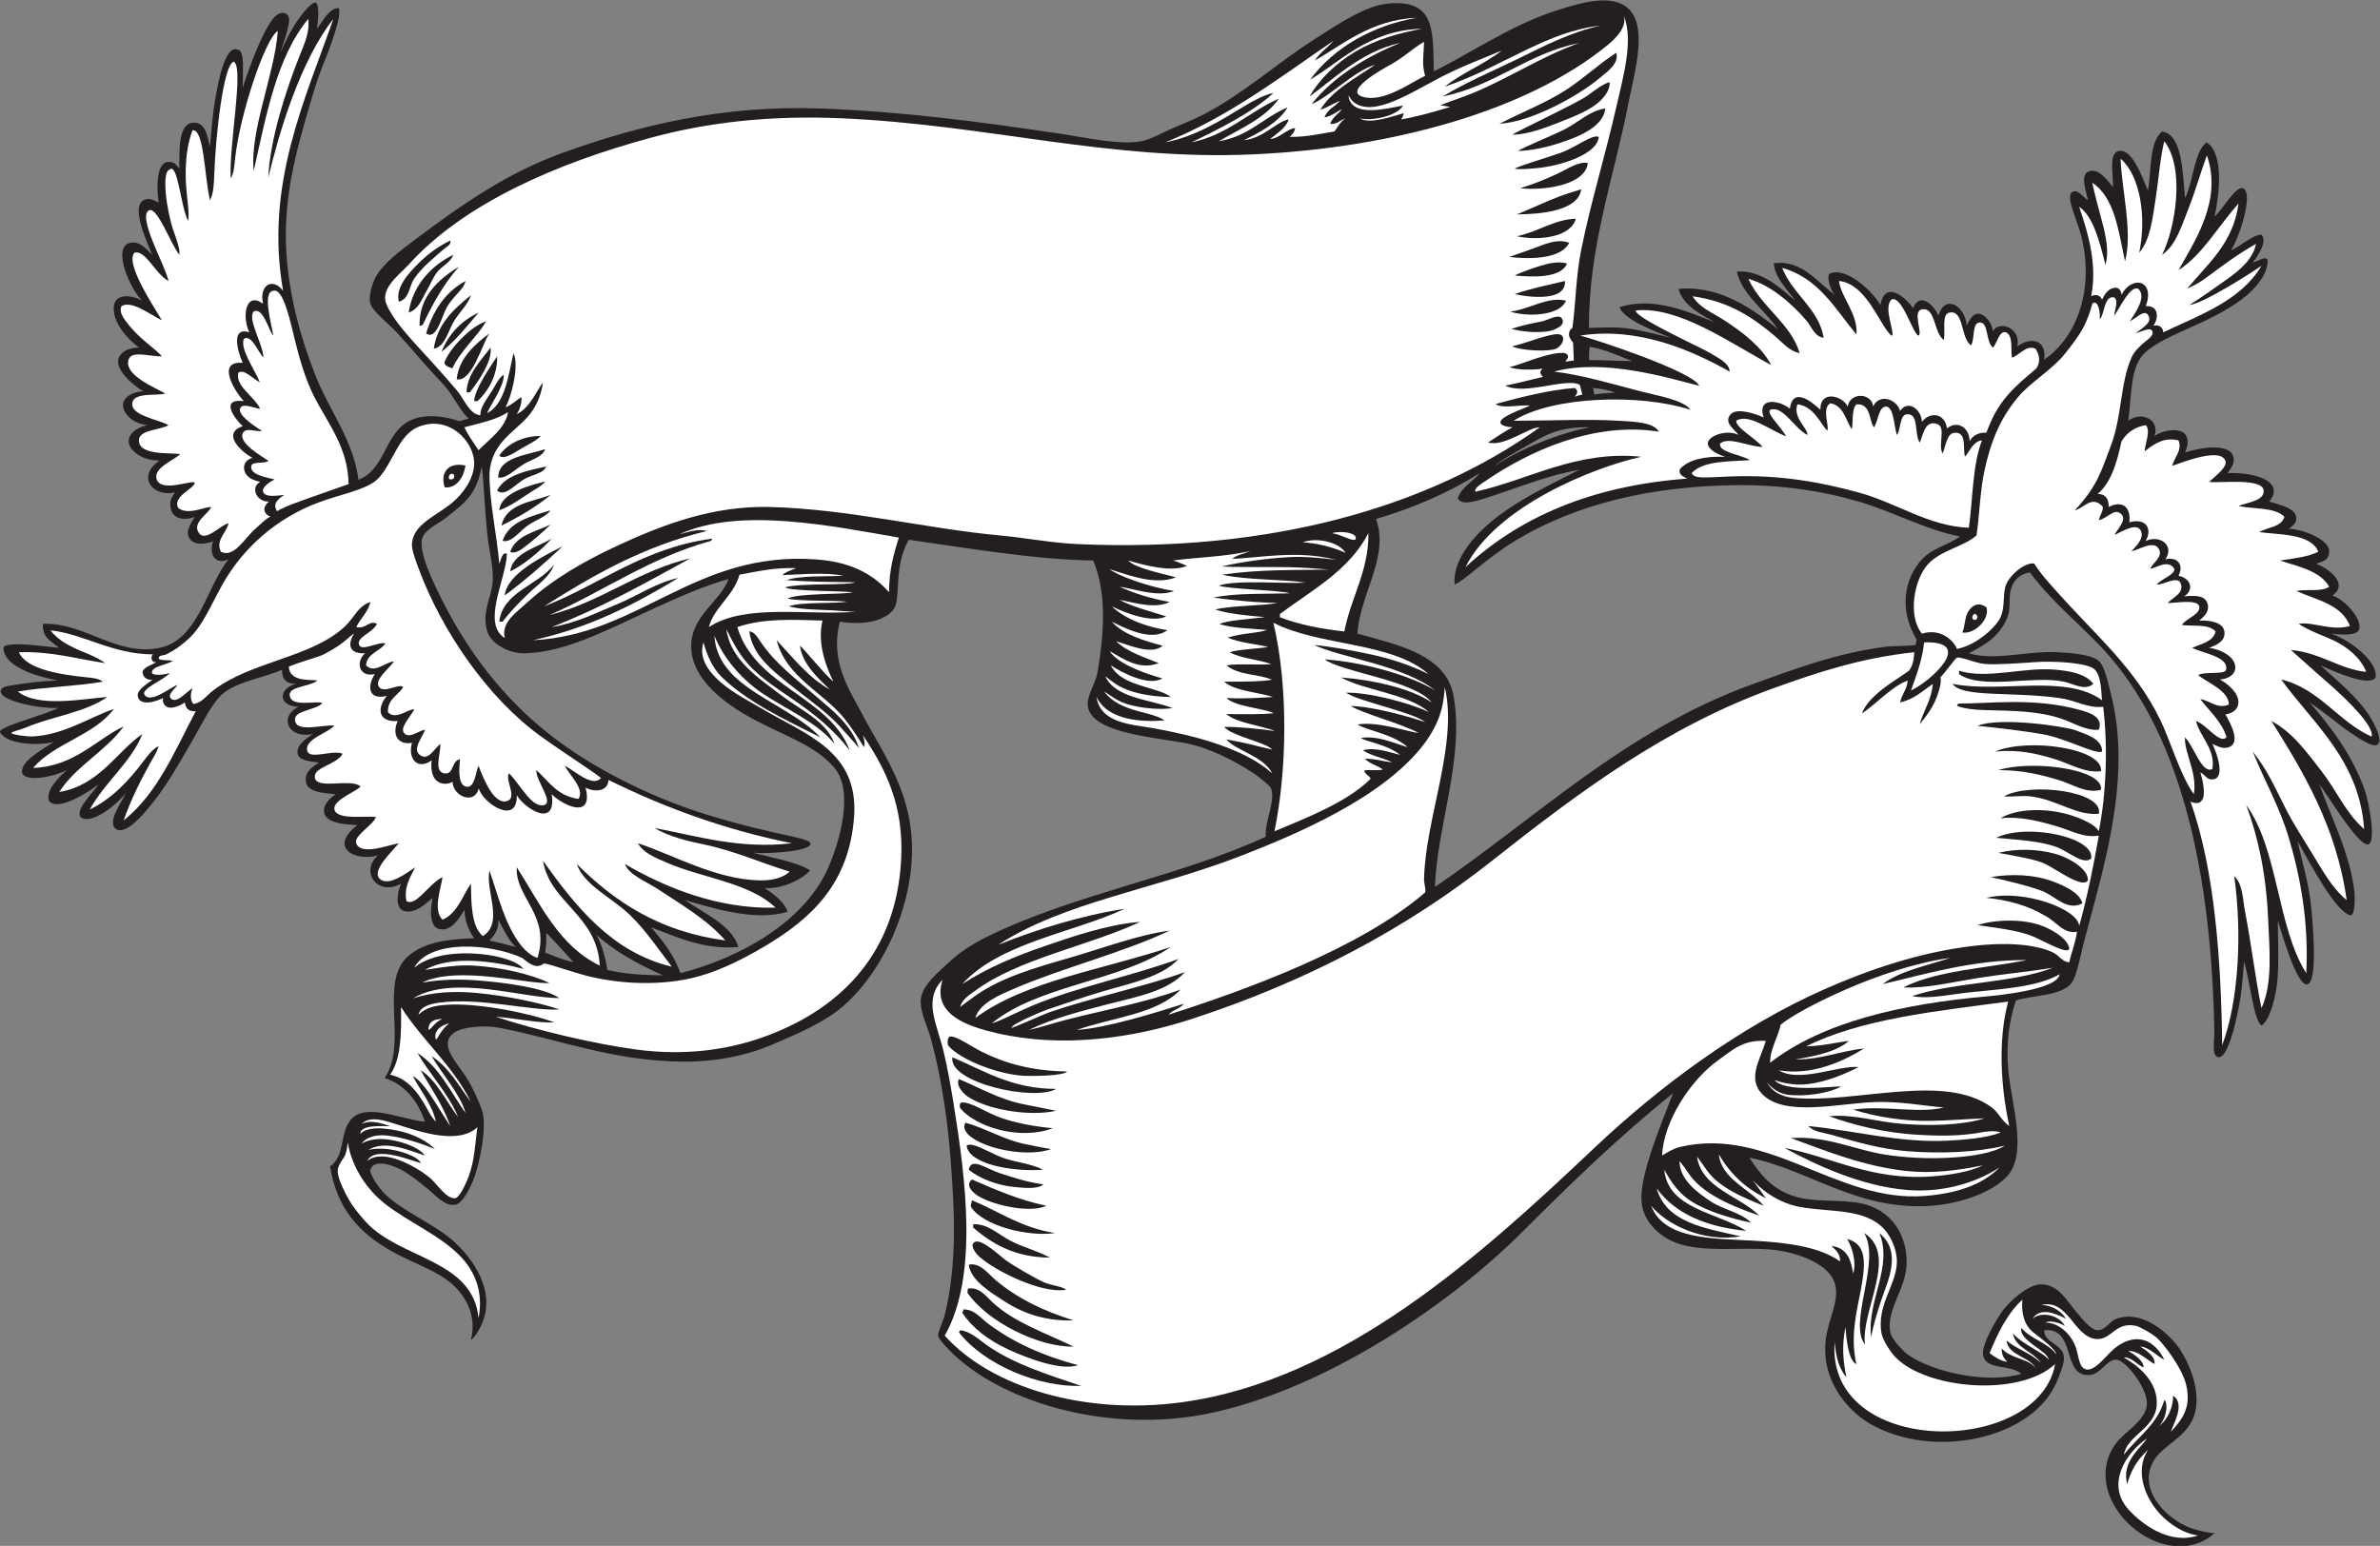
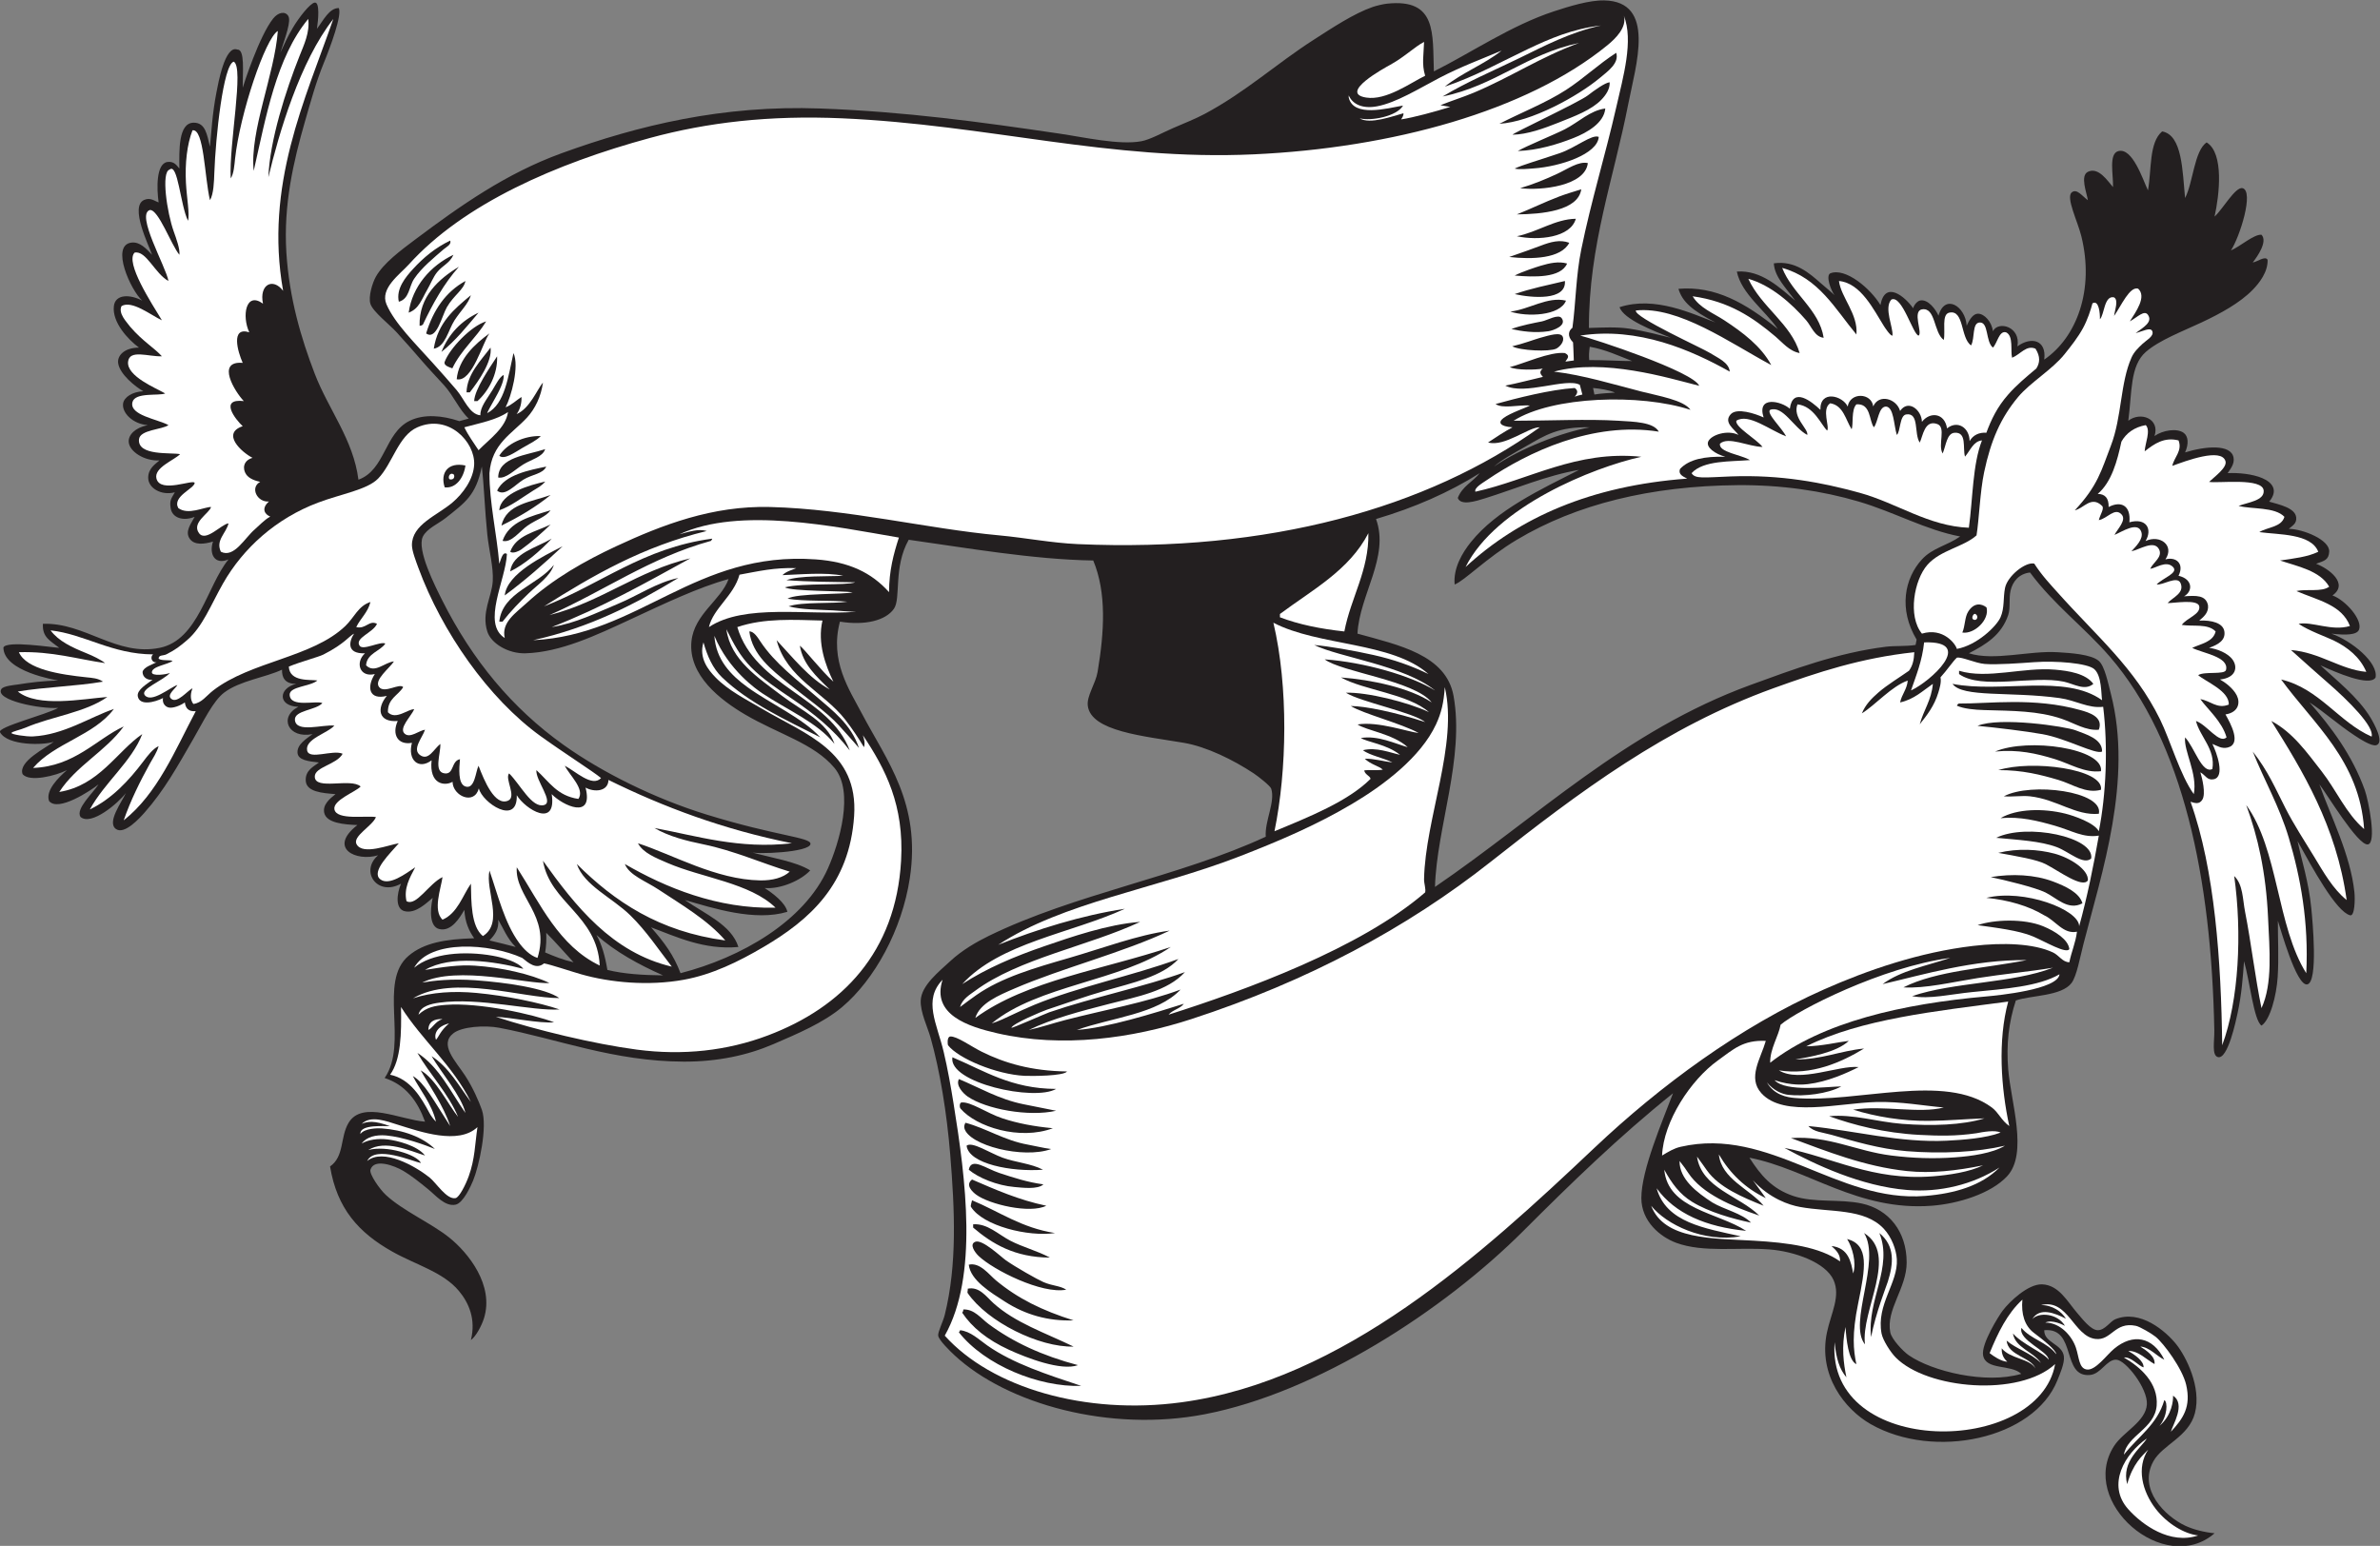
<svg xmlns="http://www.w3.org/2000/svg" viewBox="0 0 808.613 525.227" height="525.227" width="808.613" xml:space="preserve" id="svg2" version="1.1">
  <rect x="0" y="0" width="808.613" height="525.227" fill="#808080" stroke="none" />
  <defs id="defs6" />
  <g transform="matrix(1.333,0,0,-1.333,0,525.227)" id="g10">
    <g transform="scale(0.1)" id="g12">
      <path id="path14" style="fill:#231f20;fill-opacity:1;fill-rule:evenodd;stroke:none" d="m 0,2073.91 c -7.281,13.36 119.43,45.15 148.316,61.97 -44.839,-3.44 -162.164,19.44 -144.863,47.94 4.906,8.23 33.512,10.32 41.676,11.63 30.121,4.87 66.695,9.57 103.187,10 -6.031,1.64 -139.14,22.71 -139.644,84.36 7.73,18.51 124.469,-0.03 142.426,-0.87 -23.266,18.39 -43.696,26.78 -41.743,61.23 107.403,3.72 187.458,-83.82 297.77,-61.23 98.73,20.22 120.387,158.33 175.309,225.41 -35.973,-15.31 -49.934,14.73 -39.512,45.51 -22.766,-6.96 -47.254,-9.5 -59,6.61 -13.762,18.89 3.308,39.13 12.25,56.41 -28.551,-11.55 -57.277,-3.42 -61.231,22.26 -3.179,20.74 1.934,24.27 10.711,40.27 -34.769,-9.1 -67.941,10.7 -67.941,37.16 0,24.19 19.242,35.47 28.797,44.05 -38.524,-2.04 -77.223,22.74 -78.449,47.56 -0.84,16.99 15.05,35.46 48.449,42.46 -38.094,2.67 -66.43,31.65 -62.735,55.3 2.528,16.19 24.176,29.89 51.598,30.97 -20.289,11.48 -60.312,43.44 -64.199,71.63 -2.656,19.27 15.469,39.37 53.07,39.67 -27.566,20.3 -68.82,64.21 -64.004,105.75 3.586,30.92 41.321,30.46 72.356,13.92 -29.024,25.52 -81.836,141.55 -27.36,147.99 21.414,2.53 37.465,-15.54 52.407,-31.11 -8.946,25.12 -57.364,123.03 -20.45,139.75 16.293,7.38 27.551,-3.35 37.141,-6.17 -5.09,35.1 -6.512,98.8 22.27,102.96 17.933,2.59 24.632,-10.14 30.609,-16.7 -0.387,45.59 -3.039,116.35 36.172,116.88 30.801,0.43 34.39,-31.57 41.75,-61.22 3.422,31.69 5.531,82.55 16.691,139.14 4.121,20.89 21.399,120.32 52.879,108.53 20.078,0.93 13.641,-57.4 13.91,-97.39 2.364,7.89 42.012,131.9 77.715,176.52 12.906,16.14 30.688,19.2 38.402,6.43 7.692,-12.73 -6.171,-50.33 -20.101,-93.42 11.742,25.39 17.441,38.79 31.937,63.52 13.645,23.26 43.321,62.5 55.715,64.01 13.102,1.58 9.051,-43.45 5.567,-66.8 16.609,21.97 31.293,52.83 55.66,52.88 8.609,-17.54 -20.379,-96.44 -38.961,-141.92 -18.895,-46.22 -32.938,-97.56 -47.313,-147.49 -28.98,-100.64 -55.043,-211.69 -47.308,-333.95 7.375,-116.56 37.594,-218.49 72.355,-308.89 34.989,-90.99 98.516,-168.08 111.317,-269.93 68.699,25.02 66.23,118.82 130.792,150.27 36.12,17.6 82.64,13.77 126.37,-1.02 l 23.9,6.59 c -24.52,22.52 -38.07,57.72 -63.05,85.22 -18.24,20.07 -37.73,40.33 -56.61,62.26 -18.22,21.17 -39.53,45.52 -64,72.36 -18.41,20.18 -60.254,52.3 -66.797,72.35 -5.887,18.04 4.824,53.43 13.918,69.57 19.414,34.47 62.769,66.57 100.179,94.62 115.08,86.28 231.95,168.66 372.9,219.84 196,71.17 411.07,123.27 659.53,114.1 217,-8.01 408.9,-34.39 609.44,-64.01 63.91,-9.43 152.46,-29.75 208.71,-19.48 22.85,4.18 54.69,22.15 80.71,33.4 27.56,11.91 57.52,23.79 80.7,36.17 105.2,56.22 181.94,127.37 278.28,189.23 46.51,29.87 101.98,66.85 150.28,83.49 9.29,3.21 26.46,7.3 36.17,8.35 128.5,13.84 115.96,-76.93 119.67,-172.53 94.18,46.95 196.68,117.16 306.11,153.05 37.77,12.39 89.71,28.6 128.01,27.83 133.26,-2.67 80.49,-165.28 61.21,-264.37 -36.6,-188.33 -100.66,-360.07 -100.18,-570.48 35.53,1.06 70.9,3.05 102.97,-1.81 38.71,-5.86 73.26,-15.52 105.74,-23.24 -45.84,18.38 -119.27,46.62 -130.78,77.92 91.06,29.75 186.9,-17.59 244.89,-38.96 -59.48,30.46 -84.81,52.82 -94.63,85.78 94.24,7.82 170.54,-35.89 253.24,-102.48 -31.78,46.77 -92.89,89.99 -104.41,146.51 63.06,4.55 110.44,-42.23 148.94,-74.15 -23.98,32.69 -52.81,60.63 -54.67,95.11 53.97,7.9 91,-25.47 119.67,-50.59 10.02,-8.77 32.74,-27.72 35.18,-30.61 -9.18,11.66 -23.03,49.2 -11.14,55.66 38.83,15.61 102.97,-38.94 128.01,-80.7 11.99,64.3 62.97,20.91 83.5,-8.36 1.81,8.88 10.58,18.25 17.3,19.79 20.2,4.61 40.41,-22.85 47.21,-38.71 15.76,57.21 68.55,24.91 71.84,-25.59 7.12,16.17 16.6,30.95 29.06,30.76 15.99,-0.23 34.82,-20.52 37.73,-44.68 14.06,27.73 71.7,11.06 62.44,-38.57 34.85,25.49 74.91,16.82 68.36,-33.79 82.84,56.67 128.4,177.77 94.61,314.47 -9.43,38.16 -39.67,98.34 -24.7,111.48 13,11.41 27.18,-9.72 41.4,-19.65 -3.26,19.72 -20.23,62.41 0,72.35 27.07,13.32 50.88,-24.01 64.01,-38.95 1.09,31.75 -11.76,85.49 13.9,91.83 35.8,8.83 61.54,-71.03 75.14,-100.18 9.59,52.57 2.36,121.94 36.19,150.27 51.48,-9.17 51.68,-100.44 58.44,-169.75 20.45,38.86 23.38,120.68 54.98,141.7 44.94,-27.35 32.3,-135.21 20.15,-189.01 20.36,17.82 52.91,76.66 71.47,72.46 29.67,-8.26 -7.23,-124.63 -29.73,-158.73 23.15,9.66 58.28,41.38 77.87,40.03 16.41,-17.31 -10.25,-55.32 -22.2,-70.65 11.15,1.22 31.85,17.93 37.81,6.68 1,-30.82 -20.76,-58.69 -37.81,-76.25 -32.78,-33.68 -82.19,-60.65 -130.8,-83.48 -48.21,-22.63 -107.82,-45.17 -141.94,-75.13 -40.23,-35.36 -34.92,-102.07 -44.51,-175.32 31.64,24.49 81.31,4.89 66.78,-38.96 21.11,14.84 56.81,20.71 74.29,8.16 11.96,-8.59 13.42,-28.26 3.64,-49.9 51.23,15.84 117.09,21.95 123.53,-13.19 2.93,-16.1 -7.67,-28.58 -15.02,-39.68 27.31,1.41 63.36,-2.13 87.85,-12.52 27.76,-11.79 41.1,-32.17 18.07,-60.15 24.83,-7.24 66.41,-15.65 68.79,-40.2 1.5,-15.35 -8.57,-20.25 -18.87,-29.06 35.84,-0.5 104.92,-27.8 102.97,-58.44 -1.29,-20.49 -11.44,-22.88 -33.4,-30.61 32.43,-12.13 84.07,-50.91 41.74,-80.7 33.32,-12.09 77.95,-62.62 67.5,-87.6 -5.49,-13.09 -32.87,-14.22 -70.27,-9.8 51.68,-18.12 120.13,-73.99 112.58,-111.91 -15.28,-24.35 -102.17,13.64 -140.41,31.2 37.38,-35.69 95.15,-79.72 127.79,-133.79 8.65,-14.36 35.64,-62.88 14.76,-69.76 -12.24,-4.04 -44.39,17.42 -55.62,24.82 -42.99,28.32 -76.52,59.34 -114.77,84.12 55.24,-62.95 108.85,-134.26 140.86,-223.51 9.32,-25.98 31.06,-135.57 7.68,-138.44 -25.49,-3.12 -105.16,130.14 -123.48,153.24 28.03,-79.64 79.61,-179.51 89.36,-275.41 1.76,-17.3 1.03,-61.72 -11.13,-58.43 -35.63,9.55 -95.75,120.27 -133.89,189.14 10.33,-48.79 28.61,-103.77 35.23,-172.54 2.62,-27.09 18.38,-189.01 -10.95,-192.81 -27.41,-3.56 -67.41,141.58 -74.38,162.2 -0.21,-44.2 2.64,-95.15 -0.53,-143.59 -3.04,-46.88 -19.12,-109.2 -41.21,-123.58 -19.7,13.73 -29.45,111.7 -44.51,164.2 -2.85,-38.86 -5.92,-84.53 -16.7,-133.57 -3.75,-17.03 -24.61,-118.22 -50.1,-110.84 -15.95,4.61 -8.41,40.64 -8.94,68.09 -7.44,386.62 -78.85,735.53 -266.56,952.73 -64.67,74.84 -143.11,132.73 -203.15,214.28 -28.22,-3.2 -44.31,-22.94 -49.65,-46.26 -4.72,-20.56 0.24,-43.82 -5.99,-62.27 -17.42,-50.89 -56.23,-74.59 -100.2,-97.41 64.4,-20.14 154.73,7.18 225.41,2.79 32.62,-2.02 85.94,-5.06 105.76,-22.26 14.93,-12.95 23.48,-55.98 30.61,-83.48 56.82,-219.14 -23.44,-458.24 -69.57,-637.27 -9.2,-35.68 -17.36,-82.65 -30.61,-100.19 -25.66,-33.93 -103.69,-31.15 -141.93,-44.53 -18.3,-56 -24.61,-111.86 -19.47,-175.31 6.75,-83.42 51.33,-214.77 -2.8,-272.719 -41.36,-44.278 -124.25,-70 -192.01,-75.137 -188.77,-14.316 -315.35,93.281 -464.72,122.441 28.51,-44.687 57.46,-78.984 111.3,-97.402 53.72,-18.34 118.72,-7.129 175.32,-19.473 68.69,-15 114.1,-71.152 114.1,-150.273 0,-65.762 -53.24,-120 -41.74,-178.105 3.4,-17.168 31.8,-47.735 47.3,-58.438 59.2,-40.879 195.63,-74.18 286.63,-47.305 -26.12,25.039 -90.55,8.496 -97.39,47.305 -5.13,29.063 39.91,100.645 50.08,114.102 16.64,21.953 64.18,67.988 100.2,66.777 43.14,-1.426 65.29,-45 89.04,-72.344 13.75,-15.84 35.04,-44.238 52.87,-44.531 18.28,-0.293 31.97,22.656 44.53,27.832 63.69,26.27 129.14,-30.508 155.84,-64.004 24.14,-30.293 64.59,-108.769 47.31,-175.312 -15.75,-60.586 -82.37,-80.313 -105.75,-122.461 -39.82,-71.739 29.75,-140.118 80.71,-164.18 21.46,-10.137 48.36,-16.738 75.13,-19.473 -127.65,-110.957 -348.24,80.02 -256.03,222.618 23.44,36.23 80.6,61.816 83.5,105.742 2.65,40.781 -54.01,113.125 -77.93,114.101 -24.36,0.996 -38.87,-36.308 -66.78,-38.965 -74.1,-7.031 -33.15,121.641 -116.88,114.102 -0.82,-32.52 46.12,-34.395 50.08,-66.777 2.15,-17.5 -10.39,-45.43 -16.7,-61.231 -59.61,-149.238 -314.1,-203.594 -475.86,-111.308 -65.56,37.402 -134.37,124.414 -111.31,233.75 10.36,49.082 35.34,92.168 16.7,133.574 -20,44.414 -98.84,72.969 -164.2,77.929 -79.27,6.016 -167.2,-8.769 -236.52,16.7 -41.11,15.097 -89,54.902 -89.06,114.082 -0.06,71.953 54.24,196.913 80.7,267.163 C 4127.7,1044.24 4004.32,924.355 3882.87,802.91 3679.59,599.629 3357.01,390.449 3070.29,335.391 c -241.7,-46.407 -502.58,25.468 -637.27,150.273 -11.24,10.41 -40.28,38.731 -41.75,50.098 -1.21,9.433 12.39,35.468 16.7,52.871 31.91,128.515 25.5,267.344 13.92,409.082 -8.66,105.855 -26.29,213.675 -50.09,297.755 -7.65,27.01 -26.37,64.69 -25.05,94.61 1.72,38.79 46.71,73.67 75.14,100.19 29.72,27.72 67.65,49.48 97.4,64.01 221.82,108.36 486.3,151.01 706.84,253.24 -2.99,39.69 24.85,88.93 13.91,122.44 -2.4,7.33 -33.09,31.37 -44.53,38.95 -51.82,34.41 -120.26,68.09 -178.1,77.93 -101.34,17.23 -237,29 -244.88,94.62 -3.02,25.06 20,56.16 25.04,86.25 17.15,102.44 23.14,201.56 -11.13,283.86 -153.63,2.41 -326.87,32.76 -470.3,52.87 -39.66,-70.04 -19.3,-149.38 -37.68,-175.87 -20.88,-30.1 -74.03,-43.2 -137.64,-32.84 -26.61,-100 23.72,-173 55.66,-233.76 63.13,-120.08 151.43,-229.06 122.44,-420.21 -19.96,-131.66 -90.02,-258.77 -172.53,-328.36 -47.85,-40.37 -114.63,-68.44 -175.32,-94.63 -65.35,-28.2 -141.77,-44.81 -228.19,-44.51 -179.01,0.58 -319.9,57.52 -470.3,86.25 -37.51,7.17 -95.91,2.79 -116.88,-13.91 -37.01,-28.57 5.14,-70.43 29.79,-108.01 19.55,-29.82 34.82,-65.13 42.57,-86.79 15.39,-43.03 -7.49,-145.316 -22.27,-180.882 -5.3,-12.754 -24.84,-57.012 -44.52,-61.23 -26.72,-5.704 -51,23.808 -69.57,38.964 -22.12,18.067 -44.41,35.84 -64.01,47.305 -22.39,13.125 -74.174,32.695 -83.487,2.793 -3.406,-10.937 23.258,-49.355 38.965,-64.004 43.562,-40.644 115.192,-71.66 161.402,-108.535 49.16,-39.219 115.2,-121.856 89.05,-205.938 -5.78,-18.574 -20.4,-46.503 -33.39,-55.644 13.09,52.539 -4.91,94.453 -30.62,125.215 -40.41,48.379 -108.96,65.996 -169.751,100.195 -85.054,47.832 -140.953,109.18 -158.621,217.051 36.836,25.605 25.321,74.82 47.313,111.33 34.844,57.83 131.749,7.65 194.789,2.77 -19.05,52.36 -49.14,93.71 -102.957,111.31 61.327,89.18 -17.34,245.68 61.227,311.68 38.76,32.56 91.77,42.27 166.96,44.53 -13.41,19.04 -23.28,40.88 -25.04,72.34 -10.53,-17.94 -32.69,-56.93 -64.46,-48.75 -23.13,5.96 -23.94,44.2 -16.24,79.38 -14.31,-11.48 -42.68,-41.15 -71.7,-33.93 -23.89,5.96 -20.18,43.4 -9,70.1 -60.212,-33.51 -105.778,31.29 -58.442,72.36 -56.028,-16.95 -128.793,17.86 -52.747,77.08 -33.398,1.21 -79.007,4.88 -84.558,31.21 -4.403,20.84 14.316,36.01 28.773,47.54 -33.691,2.67 -73.949,5.7 -75.843,33.76 -1.875,27.72 21.855,37.33 33.5,46.94 -26.915,2.88 -53.786,5.92 -54.555,25.42 -0.848,21.25 23.097,35.14 38.457,46.94 -62.457,-12.72 -86.891,43.77 -36.18,69.57 -53.238,1.63 -51.137,47.5 -5.558,58.44 -29.899,-0.14 -36.582,17.28 -36.176,36.18 -42.461,-20.01 -107.176,-27.93 -147.496,-58.45 -27.977,-21.17 -52.543,-72.91 -77.922,-116.88 -40.809,-70.69 -74.567,-132.16 -125.223,-189.23 -11.64,-13.1 -50.687,-56.68 -72.359,-41.74 -24.492,16.9 14.683,68.99 25.051,91.84 -18.332,-24.44 -87.805,-84.73 -115.735,-60.84 -12.715,20.56 30.586,59.28 46.16,83.1 -19.523,-15.76 -103.179,-71.36 -126.218,-42.52 -9.692,26.8 24.058,59.91 45.515,78.69 -26.875,-13.94 -96.039,-31.71 -113.078,-9.99 -11.543,32.21 59.914,66.87 79.692,82.34 C 112.496,2040.52 19.219,2038.67 0,2073.91 Z m 1247.54,-530.77 c 13.75,14.57 24.49,28.32 22.26,52.88 12.66,-21 22.57,-47.86 44.52,-69.57 -22.26,5.56 -44.07,11.58 -66.78,16.69 z m 2804.41,1513.19 c 40.28,-7.04 73.85,-23.22 107.99,-36.39 -25.58,-0.43 -71.39,2.76 -109.37,2.44 -1.02,12.89 -0.65,17.99 1.38,33.95 z m 8.46,-105.08 c 17.03,-1.52 41.88,-5.41 55.98,-11.76 -13.23,-1.16 -37.48,-1.9 -52.62,-4.94 l -3.36,16.7 z m -252.68,-200.36 c 21.43,18.88 52.21,34.89 83.5,52.88 46.48,26.71 81.25,49.27 161.39,47.3 -71.78,-12.86 -176.8,-53.25 -244.89,-100.18 z m -92.18,-79.91 c 7.65,-20.62 45.88,-8.26 69.92,-0.8 76.17,23.66 155.9,58.07 239.33,72.36 -97.59,-49.87 -209.25,-101.33 -275.5,-183.66 -21.66,-26.92 -45.59,-66.2 -41.74,-108.53 25.6,9.8 81.15,67.81 158.61,114.09 151.6,90.57 341.31,137.22 562.13,139.15 111.86,0.96 216.43,-14.45 308.91,-41.75 91.52,-27.02 171.23,-72.58 258.79,-89.05 -32.74,-23.27 -70.08,-28.73 -97.39,-58.44 -44.12,-47.99 -60.29,-126.52 -13.59,-204.41 l -2.6,-13.65 c -24.67,-3.93 -52.87,-1.74 -75.64,-4.57 -123.28,-15.28 -237.42,-58.11 -345.08,-97.39 -319.24,-116.52 -543.67,-336.95 -804.24,-514.82 4.34,151.39 75.86,328.68 47.31,486.99 -18.85,104.55 -139.83,129.55 -244.89,158.62 5.2,99.32 82.35,195.52 47.31,292.19 98.14,28.96 186.35,67.82 264.37,116.89 -18.06,-22.29 -44.68,-33.72 -56.01,-63.22 z m -2487.49,79.91 c 5.79,-50.01 7.67,-112.4 13.91,-172.53 4.31,-41.59 16.18,-84.07 13.91,-119.67 -2.58,-40.47 -29.2,-79.08 -13.91,-128.01 9.51,-30.44 53.2,-56.95 97.39,-55.66 89.15,2.62 180.68,46.11 267.16,86.27 87.29,40.56 173.67,81.97 250.45,102.97 -19.47,-54.02 -87.61,-89.31 -94.61,-158.62 -8.77,-86.83 74.63,-150.1 136.35,-186.46 85.78,-50.51 175.83,-73.61 228.2,-136.35 50.79,-60.86 12.31,-190.78 -16.7,-256.01 -60.27,-135.55 -221.49,-227.35 -375.68,-267.17 -17.55,46.46 -41.31,78.22 -75.14,116.89 64.88,-24.2 134.91,-58 222.63,-50.09 -17.74,56.52 -84.84,83.75 -136.36,119.66 71.94,-20.74 178.02,-55.13 261.18,-30 -4.98,23.25 -37.37,47.35 -58.04,60.61 41.03,-3.52 93.25,19.73 116.27,44.94 -37.37,23.03 -97.46,31.58 -152.44,46.89 12.38,-6.83 153.02,-1.15 153.1,20.92 0.05,16.64 -86.99,19.69 -264.1,74.28 -132.69,40.9 -266.03,107.09 -364.86,177.52 -131.48,93.69 -232.98,216.56 -308.9,367.33 -18.64,37.01 -66.24,130.34 -50.12,163.78 9.89,20.49 39.95,32.96 58.47,47.72 49.77,39.65 76.73,57.34 91.84,130.79 z m 292.19,-1193.84 c 47.3,-42.3 107.93,-75.72 169.75,-102.95 -51.35,0.57 -100.37,3.5 -141.93,13.91 -5.49,33.45 -13.72,64.2 -27.82,89.04 z m -128.01,5.57 c 24.05,-24.18 46.38,-50.1 69.57,-75.14 -26.46,6.02 -49.64,15.29 -72.35,25.06 2.65,14.96 3.45,31.78 2.78,50.08 v 0" />
      <path id="path16" style="fill:#ffffff;fill-opacity:1;fill-rule:evenodd;stroke:none" d="m 65.484,2085.7 c 66.801,28.56 152.282,38.44 208.055,78.01 -63.836,-5.02 -176.828,-27.63 -228.187,13.92 69.218,11.48 148.05,13.34 217.058,25.05 -12.336,8.96 -27.797,9.66 -41.742,11.12 -67.129,7.1 -153.184,19.9 -172.539,64.01 85.074,2.51 147.762,-17.36 219.851,-27.83 -10.929,8.75 -30.972,18.45 -47.312,25.04 -37.801,15.28 -71.422,31.03 -91.828,58.45 86.89,-9.58 156.164,-60.89 261.582,-61.22 -8.758,-5.96 -3.789,-22.52 8.859,-20 -10.433,-5.55 -33.64,-12.37 -35.937,-24.92 0.23,-13.68 12.5,-21.4 25.429,-19.73 -13.261,-10.3 -40.503,-25.49 -37.574,-42.12 4.371,-24.76 42.43,-15.72 64.27,-4.55 -2.344,-12.92 5.261,-21.98 14.691,-24.13 10.684,-2.44 30.074,5.12 40.961,13 1.883,-14.82 9.442,-23.96 27.828,-22.26 -53.23,-100.76 -97.676,-210.29 -183.66,-278.28 17.695,51.31 42.52,100.86 66.781,144.7 7.946,14.34 17.61,27.97 22.262,44.52 -14.699,-6.72 -28.375,-24.9 -38.961,-38.96 -36.656,-48.7 -80.57,-95.75 -136.351,-122.43 37.664,69.02 106.472,121.68 133.574,192.01 -64.469,-44.09 -110.055,-131.11 -211.496,-147.5 43.328,67.07 117.578,103.2 164.191,166.97 -69.156,-31.96 -124.609,-101.72 -230.976,-105.74 54.804,63.92 155.137,82.33 205.925,150.28 -60.722,-20.67 -127.742,-65.96 -205.847,-69.93 -18.18,-0.92 -55.656,5.18 -55.148,8.75 0.504,3.57 22.312,7.81 36.242,13.77 v 0" />
      <path id="path18" style="fill:#ffffff;fill-opacity:1;fill-rule:evenodd;stroke:none" d="m 309.723,3159.96 c 26.261,16.04 75.937,-23.78 102.965,-36.17 -25.758,42.54 -94.622,147.54 -69.579,172.53 29.457,6.15 51.891,-53.86 86.27,-72.36 -6.586,37.16 -84.051,170.2 -47.309,180.9 21.785,1.85 54.086,-88.56 75.141,-114.1 2.18,13.79 -8.324,42.44 -14.402,59.42 -17.235,48.21 -32.493,151.5 -10.645,157.64 21.191,18.49 27.617,-91.2 46.953,-130.3 4.805,16.21 -3.199,58.53 -5.215,96.91 -2.593,49.62 2.817,97.82 16.7,133.57 29.554,5.27 30.449,-117.97 44.531,-178.1 9.547,15.51 10.347,47.87 11.133,69.57 3.261,90.94 22.742,276.49 49.472,283.55 27.004,-14.55 -12.347,-209.75 -7.734,-297.46 8.059,11.38 9.476,34.8 11.133,50.08 12.418,114.82 77.136,307.08 109.004,325.61 -8.286,-111.15 -72.422,-256.37 -61.465,-356.55 30.969,136.64 57.765,289.54 138.91,387.15 4.594,-33.78 -10.957,-66.17 -22.262,-94.62 -34.679,-87.24 -75.926,-215.07 -79.293,-308.89 26.782,111.42 79.946,294.32 165.555,403.51 -71.891,-205.93 -175.723,-423.75 -128.008,-692.92 -25.797,34.25 -61.465,16.35 -51.32,-32.73 -44.137,32.14 -54.145,-32.2 -34.945,-73.02 -48.032,15.22 -29.368,-49.72 -16.7,-77.93 -69.14,5.89 -19.66,-74.1 2.782,-97.39 -63.961,7.34 -21.075,-47.1 -2.782,-64.01 -55.39,-18.52 -2.797,-66.43 25.043,-80.69 -24.355,-6.95 -25.785,-28.24 -16.293,-42.09 7.996,-11.68 24.301,-16.48 35.778,-19.14 -26.586,-14.33 -7.844,-52.48 22.265,-50.09 -20.265,-17.79 -10.597,-32.96 3.399,-38.34 -14.367,-7.66 -30.137,-24.68 -39.262,-32.46 -26.199,-22.37 -52.965,-74.1 -86.59,-57.21 -13.992,29.31 13.332,46.86 19.481,72.35 -17.746,-1.55 -57.762,-48.48 -75.133,-25.04 -20.121,27.15 26.844,50.89 30.609,66.79 -18.558,-0.16 -58.14,-21.49 -83.48,-2.79 -16.328,29.36 40.726,49.63 41.742,64 -2.051,10.8 -87.477,-27.5 -97.402,11.14 -7.168,27.9 44.968,46.68 60.253,62.31 -23.179,4.67 -108.91,-5.16 -104.781,37.87 2.356,24.49 59,24.52 75.137,36.18 -27.453,15.16 -100.086,24.91 -91.828,58.43 6.429,26.13 67.738,15.43 83.48,22.27 -22.922,13.35 -98.457,43.57 -94.609,80.7 3.34,32.27 51.574,12.86 86.266,13.91 -18.508,20.82 -49.149,38.41 -80.708,75.14 -8.308,11.54 -31.437,33.98 -22.257,52.87 v 0" />
      <path id="path20" style="fill:#ffffff;fill-opacity:1;fill-rule:evenodd;stroke:none" d="m 368.918,2168.39 c -12.242,15.52 44.977,35.94 64.262,56.55 -11.614,-4.54 -45.762,-8.47 -46.055,1.38 -0.461,15.67 41.645,20.07 52.758,29.36 -7.692,3.07 -27.348,-0.29 -35.551,5.43 -0.211,10.42 11.684,7.24 19.481,11.14 23.976,11.98 35.273,21.19 52.882,36.17 39.711,33.81 61.172,90.91 91.828,144.71 51.54,90.46 135.286,165.6 242.106,205.93 58.453,22.07 125.426,32.72 153.059,61.22 37.012,38.17 51.482,109.48 100.182,130.79 79.4,34.77 147.04,-37.28 144.7,-94.61 -1.54,-37.85 -28.75,-74.65 -55.66,-97.4 -39.47,-33.39 -103.23,-55.71 -102.96,-108.53 0.08,-14.55 10.19,-40.75 16.7,-58.44 59.3,-161.11 177.69,-332.17 311.67,-428.55 58.21,-41.88 134.66,-90.54 153.73,-106.57 -22.91,-24.24 -65.34,17.77 -92.5,31.42 12.24,-24.6 51.99,-59.62 34.67,-84.52 -54.33,7.81 -74.41,43.86 -107.02,73.39 -2.75,-25.78 45.65,-81.85 19.48,-89.04 -31.07,-8.55 -60.57,52.6 -89.05,80.69 -11.87,-13.38 20.34,-59.81 -2.79,-69.55 -33.64,-14.2 -60.46,50.58 -75.13,89.03 -7.5,-14.5 -9.22,-60.79 -33.4,-52.86 -19.79,6.48 -15.82,47.61 -13.91,69.56 -22.76,-4.57 -14.62,-38.96 -38.96,-36.18 -29.21,3.35 -9.58,51.59 -11.13,75.14 -17.11,-13.93 -29.5,-41.96 -49.87,-29.63 -24.21,14.64 3.88,44.65 10.9,65.8 -15.23,-1.94 -37.93,-22.52 -51.89,-10.14 -15.59,13.82 15.53,43.15 24.29,62.22 -14.58,1.66 -46.9,-28.64 -67.01,-7.54 -0.808,35.13 26.04,42.59 38.96,63.99 -9.37,11.15 -47.338,-16.89 -61.221,0 -14.692,17.89 27.117,48.73 37.611,65.59 -23.256,-1.95 -49.221,-32.17 -71.006,-9.93 1.899,30.57 36.317,35.86 49.114,55.53 -13.122,6.22 -57.333,-18.87 -65.809,-5.43 -12.629,20 34.289,32.49 44.519,55.66 -19.914,10.56 -28.324,-14.3 -52.871,-8.35 10.805,22.59 29.61,37.17 36.176,64 -31.348,-10.16 -41.066,-39.25 -64.004,-61.23 -84.144,-80.62 -240.41,-89.75 -336.726,-164.18 -17.961,-13.89 -28.953,-31.73 -50.715,-34.53 -9.676,12.6 -6.313,29.25 -2.156,40.1 -13.793,-7.42 -37.864,-37.86 -52.872,-27.84 -15.171,10.13 9.458,26.33 14.411,36.19 -18.895,-6.37 -66.356,-47.32 -83.223,-25.94 z m 764.522,529.63 c 29.13,-3.37 48.72,24.94 52.87,55.65 -43.96,9.45 -65,-18.22 -52.87,-55.65 v 0" />
-       <path id="path22" style="fill:#ffffff;fill-opacity:1;fill-rule:evenodd;stroke:none" d="m 607.484,2990.21 c 14.735,10.56 36.168,-15.25 54.926,-24.44 -14.066,34.28 -50.805,83.88 -41.015,110.71 20.199,13.15 37.484,-36.82 50.089,-47.3 -1.648,34.53 -41.242,98.03 -25.043,116.87 24.594,13.08 38.696,-50.56 50.09,-61.23 -4.129,27.96 -28.734,111.14 -0.215,114.11 26.235,9.06 44.313,-82.13 55.872,-128.02 11.398,-45.22 25.39,-95.46 47.308,-139.14 35.02,-69.75 87.445,-130.7 89.055,-225.41 -31.852,-11.15 -62.899,-21.99 -94.613,-33.39 -30.051,-10.8 -62.469,-21.12 -87.821,-35.55 -12.633,18.83 3.235,31.39 18.246,41.12 -16.765,-0.99 -48.883,-7.59 -53.8,8.35 -3.708,11.97 17.64,25.63 29.675,31.22 -17.55,4.62 -66.976,12.07 -59.363,35.56 3.66,11.29 34.668,3.68 43.285,11.76 -13.941,10.49 -78.535,45.31 -64.926,71.42 7.762,14.9 34.239,1.75 48.539,4.94 -22.863,14.55 -65.468,42.94 -54.73,59.37 7.672,11.73 33.441,-1.19 50.098,-2.78 -16.293,32.87 -64.301,58.1 -55.657,91.83 v 0" />
      <path id="path24" style="fill:#ffffff;fill-opacity:1;fill-rule:evenodd;stroke:none" d="m 736.094,2241.1 c 28.785,12.13 75.898,24.48 88.281,30.78 54.348,27.62 65.637,47.42 78.09,53.24 -12.664,-18.91 -20.59,-51.89 27.824,-50.1 -25.566,-23.11 -13.75,-62.39 25.047,-52.87 -21.328,-33.15 -15.102,-67.07 30.609,-55.65 -26.472,-31.74 -21.797,-68.08 27.825,-64.01 -15.563,-33.67 -0.25,-62.22 36.18,-55.65 -11.76,-43.13 16.73,-69.94 50.09,-44.53 -6.71,-62.19 33.89,-66.31 53.4,-54.85 0.6,-36.39 55.58,-60.43 67.02,-16.7 8.43,-36.58 99.06,-96.89 96.65,-17.5 22.17,-36.29 102.3,-85 89.05,2.78 28.56,-29.34 107.28,-66.12 86.26,16.69 21.64,-12.2 57.7,-10.68 58.44,19.5 140.56,-69.3 293.55,-126.43 467.52,-161.41 -135.03,-15.59 -242.15,18.91 -350.64,38.97 37.19,-21.61 81.26,-32.74 125.23,-41.76 77.12,-15.8 148.84,-48.01 219.84,-69.57 -16.7,-15.53 -44.17,-22.76 -75.13,-22.27 -112.99,1.8 -223.15,65.88 -311.68,94.63 13.22,-24.86 45.94,-37.44 75.13,-50.1 87.7,-38.02 210.8,-50.88 275.51,-114.1 -147.79,-3.67 -281.35,51.68 -384.04,111.33 11.42,-28.93 53.26,-43.44 86.27,-65.33 57.18,-37.91 124.28,-76.74 169.76,-129.48 -168.7,22.39 -282.71,99.48 -378.47,194.81 18.39,-54.63 90.33,-85.74 136.36,-130.8 41.36,-40.49 71.39,-86.43 105.75,-130.8 -152.44,35.88 -245.98,154.74 -328.38,269.94 18.11,-108.16 138.25,-138.09 144.71,-267.15 -104.07,49.9 -151.24,156.72 -211.49,250.45 -5.06,-75.76 86.78,-122.21 52.87,-230.98 -19.37,5.88 -36.5,24.1 -47.31,38.97 -36.45,50.1 -53.13,119.45 -75.13,183.67 -11.28,-50.53 37.51,-132.62 -16.7,-166.97 -30.55,24.22 -29.65,88.3 -30.61,133.57 -21.17,-30.56 -34.13,-75.33 -72.36,-91.83 -25.1,23.75 -4.15,79.06 0,108.53 -34.59,-16.42 -67,-75.62 -91.83,-61.23 -7.22,32.54 7.8,58.97 22.26,86.27 -24.61,-16.48 -66.491,-48.14 -89.054,-30.61 -24.844,19.32 26.492,67.41 47.314,91.84 -25.15,-3.75 -91.642,-31.17 -107.693,-2.66 -11.539,20.49 41.192,47.09 49.254,69.44 -24.226,4.33 -99.969,-8.77 -105.754,19.49 -4.808,23.5 54.883,45.02 66.793,58.44 -24.769,22.52 -116.269,-10.78 -116.879,25.04 -0.426,25.04 55.918,30.55 71.012,58.4 -24.871,11.31 -85.648,-16.74 -90.496,8.38 -5.707,29.59 51.828,43.56 69.437,63.38 -30.5,3.08 -96.98,-19.08 -100.539,13.94 -2.73,25.24 54.364,25.1 69.938,43.52 -16.5,7.01 -82.055,-12.49 -83.356,21.09 -0.839,21.52 53.426,21.03 70.645,36.52 -18.27,2.68 -70.914,-4.26 -72.828,35.3 v 0" />
-       <path id="path26" style="fill:#ffffff;fill-opacity:1;fill-rule:evenodd;stroke:none" d="m 886.277,1028.32 c 10.852,-65.195 50.7,-121.679 94.161,-155.84 62.092,-48.789 141.862,-80.429 194.742,-136.347 32.51,-34.395 58.07,-85.664 44.53,-155.86 -13.92,149.981 -199.43,149.903 -286.636,244.903 -13.363,14.551 -32.394,36.933 -44.523,58.437 -8.625,15.274 -26.692,49.707 -27.832,69.571 -0.723,12.597 6.918,23.984 15.367,36.191 5.406,7.813 9.051,22.305 10.191,38.945 v 0" />
      <path id="path28" style="fill:#ffffff;fill-opacity:1;fill-rule:evenodd;stroke:none" d="m 4138.89,3900.2 c 25.04,-63.69 -1.59,-155.38 -19.48,-233.76 -27.98,-122.66 -63.82,-238.1 -89.04,-361.77 -13.77,-67.51 -13.83,-135.73 -22.58,-199.97 -9.74,-7.34 -14.25,-20.92 1.59,-37.18 0.17,-9.18 1.32,-17.32 1.93,-46.09 l -21.33,-2.95 c 2.89,6.31 14.22,14.07 -1.35,21.82 -38.26,4.28 -106.05,-27.44 -140.6,-35.9 17.85,-8.29 66.38,-7.1 84.18,-3.73 -10.02,-8.18 -6.16,-13.92 0.33,-21.12 -25.72,-5.8 -66.06,-16.66 -95.86,-22.23 49.63,-25.48 154.92,20.9 189.92,2.05 l 6.54,-24.82 c -6.15,-1.75 -11.07,-2.01 -19.47,-5.55 3.83,4.79 12.01,14.04 0,22.25 -61.37,-3.75 -148.61,-26.07 -201.83,-40.82 17.79,-12.53 56.95,-2.01 87.73,-3.7 -7.4,-4.92 -50.19,-18.87 -67.83,-32.29 -13.71,-10.42 -10.02,-21.07 23.32,-23.37 -20.76,-10.89 -44.47,-26.79 -62.29,-38.65 42.44,-11.97 103.89,39.89 131.86,38.65 C 3636.45,2644.58 3232.97,2532 2747.48,2553.3 c -67.38,2.97 -133.99,16.17 -200.37,22.27 -185.76,17.09 -384.18,67.22 -584.39,72.36 -146.51,3.75 -274.58,-45.3 -392.38,-100.18 -79.16,-36.89 -160.93,-82.89 -228.19,-144.71 -27.54,-25.31 -64.9,-49.27 -55.66,-89.06 -59.45,37.19 2.76,147.75 5.57,214.28 -10.29,6.47 -13.65,-9.24 -19.48,-25.04 -6.37,76.06 -25.4,156.9 -25.04,230.98 5.55,75.29 57.42,100.13 95.67,141.58 20.36,22.06 35.95,53.7 40.68,89.39 -14.75,-17.33 -33.31,-66.11 -67.21,-80.45 9.47,11.85 13.43,30.91 12.4,43.6 -11.72,-7.22 -26.04,-21.37 -40.39,-26.15 14.17,26.61 35.51,104.45 20.06,138.13 -13.55,-59.71 -21.55,-129.51 -66.78,-153.05 -0.74,1.19 9.48,19.26 21.44,40.51 15.32,27.18 21.67,45.82 20.3,56.88 -10.65,-5.7 -18.89,-22.71 -28.73,-38.96 -14.53,-23.97 -31.18,-42.61 -30.62,-64 -27.86,2.46 -41.14,41.37 -60.31,64 -19.21,22.7 -40.13,45.98 -61.22,69.57 -42.93,48.05 -96.82,100.43 -117.775,149.34 -17.289,40.36 34.335,76.49 56.555,101.13 139.91,155.09 375.63,257.81 615,322.8 146.16,39.69 304.05,58.26 489.78,50.09 371.59,-16.32 681.39,-108.73 1049.12,-91.83 351.13,16.13 695.6,109.79 901.64,278.28 21.48,17.56 49.86,45.84 41.74,75.14 z M 1052.74,3254.59 c -18.79,-20.52 -43.9,-50.46 -36.18,-83.5 27.1,7.48 25.47,38.18 38.96,58.45 18.97,28.48 51.92,54.99 75.13,75.13 6.85,5.94 20.81,12.27 16.71,22.26 -37.63,-18.16 -67.82,-43.07 -94.62,-72.34 z m -11.13,-111.32 c 26.61,9.73 32.88,33.78 47.3,58.43 8.07,13.8 15.21,32.3 25.05,44.53 14.31,17.79 32.29,22.83 41.74,44.53 -57.86,-27.52 -104.9,-80.57 -114.09,-147.49 z m 27.82,-33.39 c 3.83,-0.13 6.11,1.31 8.35,2.78 25.58,54.2 54.21,105.34 91.83,147.49 -51.06,-30.61 -102.04,-76.01 -100.18,-150.27 z m 16.7,-19.49 c 26.46,-19.1 39.88,44.15 52.87,66.79 17.68,30.81 43.05,44.21 47.31,66.78 -50.27,-27.64 -81.96,-73.87 -100.18,-133.57 z m 72.35,33.4 c 16.27,25.12 34.79,41.51 41.75,64 -42.12,-34.88 -84.27,-69.71 -94.62,-136.35 29.59,4.71 36.87,47.64 52.87,72.35 z m 61.23,19.48 c -44.07,-20.87 -75.98,-53.89 -94.62,-100.18 36.19,28.74 64.8,65.05 94.62,100.18 z m -86.27,-125.23 c -3.44,-9.25 10.95,-13.56 19.47,-16.7 22.13,46.53 60.29,77 86.27,119.67 -38.84,-11.66 -93.36,-69.62 -105.74,-102.97 z m 30.61,-44.52 c 39.7,-8.62 67,96.48 83.49,116.87 -37.66,-27.34 -78.97,-65.66 -83.49,-116.87 z m 25.04,-33.4 c 2.79,0 5.57,0 8.35,0 22.73,29.34 57.65,79.04 52.88,114.09 -24.19,-32.47 -60.12,-67.78 -61.23,-114.09 z m 19.48,-22.26 c 2.79,0 5.57,0 8.36,0 27.99,25.13 51.92,68.32 50.09,114.09 -18.28,-28.24 -57.41,-84.15 -58.45,-114.09 z m 58.45,-228.19 c 19.79,-16.58 45.13,14.51 66.78,27.83 22.51,13.83 50.05,14.62 58.44,33.39 -42.28,-8.84 -105.73,-20.35 -125.22,-61.22 z m 2.78,33.38 c 19.77,-3.9 41.94,19.9 64,33.41 21.19,12.97 49.47,18.93 55.66,38.95 -46.46,-15.76 -119.05,-19.98 -119.66,-72.36 z m 2.78,-367.32 c 2.78,0 5.56,0 8.35,0 19.21,24.91 42.88,49.51 66.78,72.35 23.58,22.53 54.8,43.37 64.01,72.35 -40.52,-52.27 -130.94,-69.37 -139.14,-144.7 z m 0,283.84 c 29.41,10.02 59.65,33.53 86.27,50.1 10.19,6.35 21.95,12.12 30.87,23.12 -38.44,-8.95 -114.06,-28.89 -117.14,-73.22 z m 58.44,158.63 c 18.12,10.56 37.48,19.8 47.3,30.61 -42.07,1.14 -86.35,-19.29 -105.74,-50.1 11.92,-11.68 39.6,8.51 58.44,19.49 z m 72.36,-119.66 c -49.56,-18.17 -112.97,-22.48 -125.24,-77.92 45.52,22.2 87.91,47.52 125.24,77.92 z m -58.45,-77.92 c 22.69,15.66 45.78,21.65 58.45,38.95 -50.99,-15.8 -105.52,-28.05 -122.45,-77.91 22.45,-6.17 43.91,25.09 64,38.96 z m -58.44,-178.1 c 52.31,38.59 100.55,81.26 147.49,125.23 -48.66,-24.89 -141.63,-69.36 -147.49,-125.23 z m 13.92,61.21 c 35.14,16.9 76.29,51.66 105.75,83.49 -38.42,-22.88 -100.12,-37.08 -105.75,-83.49 z m 27.82,55.66 c 24.58,17.45 57.31,46.11 75.15,64.01 -38.44,-19.08 -87.88,-27.15 -102.97,-69.57 7.36,-5.56 22.79,1.99 27.82,5.56 z m 2749.45,1202.19 c 20.56,17.1 49.92,37.81 41.73,64 -46.71,-30.18 -81.75,-64.58 -128,-94.62 -50.36,-32.68 -117.62,-59.28 -169.75,-86.26 81.37,4.76 199.45,69.87 256.02,116.88 z m -77.93,-420.21 c -23.85,9.01 -47.97,2.08 -72.86,-7.46 -11.19,-4.29 -54.29,-19.95 -80.19,-28.71 58.63,-6.61 132.19,-4.27 153.05,36.17 z m -8.34,-147.49 c -46.74,11.37 -93.73,-22.4 -141.92,-27.83 42.09,-14.14 126.64,-11.29 141.92,27.83 z m -44.53,-77.92 c 11.25,1.7 47.69,14.19 33.39,33.4 -8.45,11.36 -36.42,-5.62 -50.09,-8.35 -17.68,-3.54 -53.7,-10.08 -77.91,-19.49 26.11,-5.75 59.68,-10.82 94.61,-5.56 z m 25.05,531.52 c 41.66,16.57 84.5,32.27 109.85,58.77 11.54,12.04 21.97,27.42 20.93,44.2 -11.3,-0.68 -38.92,-20.39 -55.64,-33.4 -22.07,-17.15 -192.48,-96.94 -192.01,-100.18 37.81,0.42 81.23,16.45 116.87,30.61 z m -5.58,-576.04 c 8.12,3.85 22.26,17.94 16.7,30.61 -5.35,12.22 -31.68,4.44 -59.38,-3.48 -13.01,-3.72 -40.88,-14.35 -69.37,-21.05 20.23,-11.07 94.53,-14.42 112.05,-6.08 z m 22.28,172.52 c -43.47,-10.33 -88.24,-19.37 -128.02,-33.38 43.34,-9.78 132.01,-17.65 128.02,33.38 z m 5.57,44.54 c -21.6,6.19 -44.43,1.17 -67.48,-5.72 -11.29,-3.38 -48.03,-15.35 -66.11,-24.89 48.47,-4.23 117.69,-6.87 133.59,30.61 z m -85.49,242.42 c 68.95,4.8 163.34,36.69 166.17,80.38 -17.73,7.45 -58.4,-27.61 -100.17,-41.74 -58.03,-19.61 -93.23,-29.26 -114.1,-38.96 9.66,-3.28 36.68,-0.48 48.1,0.32 z m 107.74,-128.33 c -52.99,-0.89 -97.68,-33.96 -150.28,-44.52 54.85,-11.86 136.86,-3.51 150.28,44.52 z m 13.92,75.14 c -17.81,-5.55 -40.14,-12.25 -56.6,-18.53 -38.98,-14.86 -69.84,-30.52 -107.6,-45.47 62.66,0.53 156.15,8.84 164.2,64 z m -19.49,130.79 c 34.26,13.57 77.48,38.14 80.7,75.14 -38.59,-4.91 -67.71,-34.78 -102.95,-52.88 -26.01,-13.35 -97.15,-42.15 -120.13,-55.5 50.97,1.67 101.19,16.92 142.38,33.24 z m 36.19,-64 c -23.53,5.24 -51.68,-15.15 -78.05,-27.38 -29.57,-13.72 -59.18,-26.1 -94.49,-36.63 53.91,-6.58 166,5.7 172.54,64.01 v 0" />
      <path id="path30" style="fill:#ffffff;fill-opacity:1;fill-rule:evenodd;stroke:none" d="m 1144.57,2720.28 c -2.56,6.01 2.97,16.04 11.13,11.13 3.17,-1.91 2.62,-8.5 0,-11.13 -2.63,-2.62 -9.68,-3.41 -11.13,0 v 0" />
      <path id="path32" style="fill:#ffffff;fill-opacity:1;fill-rule:evenodd;stroke:none" d="m 1183.53,2851.07 c 39.21,10.88 81.78,18.4 111.31,38.97 -5.74,-40.66 -47.67,-69.2 -75.13,-97.41 -12.35,19.2 -26.02,37.07 -36.18,58.44 v 0" />
      <path id="path34" style="fill:#ffffff;fill-opacity:1;fill-rule:evenodd;stroke:none" d="m 1815.23,2567.22 c -176.79,-23.57 -284.31,-116.42 -428.55,-172.53 123.81,78.41 251.78,152.65 414.64,192.01 -21.23,6.35 -44.18,-1.59 -69.57,-8.34 154.11,71.38 396.16,19.42 559.34,-8.36 -13.36,-41.36 -25.14,-84.31 -25.04,-139.14 -45,50.08 -102.26,77.36 -186.45,83.49 -307.78,22.4 -450.59,-193.1 -720.75,-205.93 144.44,31.8 260.33,92.16 370.11,158.62 -55.45,-11.52 -102.44,-44.72 -155.83,-66.79 -52,-21.48 -105.04,-48.56 -166.97,-58.43 127.06,49.18 239.7,112.79 353.41,175.31 -135.69,-32.19 -225.21,-110.58 -358.98,-144.7 139.18,61.18 254.75,145.97 411.86,189.23 0.52,2.25 2.79,2.77 2.78,5.56 v 0" />
      <path id="path36" style="fill:#ffffff;fill-opacity:1;fill-rule:evenodd;stroke:none" d="m 3245.61,2352.95 c 115.21,-60.11 302.32,-48.32 395.17,-130.8 -43.83,21.36 -89.3,37.16 -140.06,48.55 -50.64,11.37 -115.21,22.54 -151.03,25.46 65.6,-31.88 227.97,-51.72 307.77,-115.75 -61.68,37.78 -180.14,71.86 -281.09,79.16 42.48,-32.56 228.53,-53.83 272.75,-109.77 -55.72,37.13 -153.55,57.9 -231.39,63.65 58.07,-32.5 171.47,-41.69 224.22,-88.32 -52.65,25.05 -158.26,51.37 -211.5,49.36 37.48,-23.63 170.55,-49.53 201.97,-74.78 -77.38,25.57 -152.69,40.63 -189.63,41 29.98,-19.18 130.35,-44.98 172.93,-68.82 -26.42,2.63 -103.86,30.38 -155.51,21.76 20.84,-15.01 91.04,-24.05 127.68,-57.95 -33.07,9.31 -75.86,30.57 -119.49,23.41 16.74,-10.6 66.09,-15.88 100.02,-42.88 -23.97,5.08 -60.49,20.35 -94.53,11.76 16.85,-13.31 55.49,-20.45 75.04,-31.25 -21.14,2.61 -48.03,10.13 -70.32,9.55 14.69,-14.68 37.03,-18.9 45.86,-27.9 -17.03,-2.67 -35.45,-0.01 -47.2,-1.71 0.76,-10.56 14.68,-13.75 16.01,-21.68 -57.58,-57.5 -156.99,-97.11 -244.9,-133.57 31.91,154.64 35.74,368.48 -2.77,531.52 v 0" />
      <path id="path38" style="fill:#ffffff;fill-opacity:1;fill-rule:evenodd;stroke:none" d="m 3262.3,2366.86 c 0,2.78 0,5.57 0,8.35 82.33,61.47 176.45,111.11 225.41,205.93 1.74,-94.5 -44.96,-164.69 -61.23,-250.46 -60.27,6.52 -115.89,17.68 -164.18,36.18 v 0" />
      <path id="path40" style="fill:#ffffff;fill-opacity:1;fill-rule:evenodd;stroke:none" d="m 3827.21,3811.15 c -43.85,-34.99 -101.23,-56.47 -144.71,-91.84 77.71,26.12 141.5,62.47 211.93,95.88 54.77,25.99 113.56,51.68 186.02,59.96 -78.13,-17.05 -143.26,-51.6 -208.71,-83.48 -65.57,-31.94 -132.36,-59.97 -194.79,-97.4 134.12,27.28 214.09,108.71 347.85,136.36 -98.78,-35.9 -173.94,-87.13 -268.86,-126.9 -25.37,-10.62 -57.85,-20.91 -84.55,-31.72 l 25.02,-4.34 c -39.01,-12.22 -93.85,-27.12 -125.2,-31.84 1.39,2.6 6.62,9.02 5.86,15.65 -26.74,-7.13 -85.88,-29.34 -111.62,-12.87 28.3,-7.63 95.31,4.87 110.57,32.5 -41.84,-7.45 -126.22,-30.54 -138.4,20.38 0,1.85 0,3.71 0,5.56 10.37,-23.76 36.54,-34.57 72.36,-27.83 48.93,9.22 106.54,45.09 158.61,72.36 55.61,29.1 112.25,49.81 158.62,69.57 v 0" />
      <path id="path42" style="fill:#ffffff;fill-opacity:1;fill-rule:evenodd;stroke:none" d="m 3629.63,3833.41 c -0.7,-31.16 -6.47,-56.48 2.79,-86.27 -37.07,-17.89 -98.92,-63.72 -150.27,-55.65 -71.78,11.28 47.91,76.15 61.21,83.48 36.31,19.98 61.13,45.1 86.27,58.44 v 0" />
      <path id="path44" style="fill:#ffffff;fill-opacity:1;fill-rule:evenodd;stroke:none" d="m 4236.29,994.922 c 3.5,87.068 72.85,192.478 141.93,242.108 40.12,28.83 64.2,52.76 122.44,50.1 -13.08,-45.59 -47.16,-93.99 -11.13,-133.58 56.95,-62.61 197.85,-24.7 292.21,-22.26 63.22,1.64 122.83,-9.83 172.52,-13.93 -62.54,-16.23 -153.07,6.25 -230.98,-5.56 57.29,-17.76 124.88,-29.14 191.6,-28.58 48.91,0.41 90,4.55 143.11,6.41 -56.82,-17.36 -134.06,-19.73 -209.47,-14 -64.4,4.88 -124.93,25.5 -186.45,19.49 61,-22.11 140.16,-42.93 230.76,-47.6 49.12,-2.54 91.37,-3.52 144.55,4.2 14.94,2.87 47.93,9.2 61.58,1.64 -37.61,-14.36 -95.41,-18.57 -136.97,-20.63 -119.61,-5.87 -233.55,25.69 -352.81,37.33 13.67,-15.26 37.97,-16.45 58.46,-22.27 57.32,-16.25 122.93,-36.15 192.01,-41.74 88.67,-7.163 178.81,-2.75 250.45,13.91 -31.78,-19.33 -85.53,-26.659 -127.48,-29.726 -55.16,-4.004 -107.07,-2.109 -161.94,4.688 -89.9,11.148 -159.41,51.188 -256.01,44.528 90.6,-33.34 186.6,-72.536 295.88,-84.118 61.29,-6.504 125.93,0.762 193.9,14.551 -34.94,-16.895 -85.84,-24.668 -128.51,-27.969 -153.99,-11.855 -254.67,48.555 -377.97,72.496 79.08,-42.887 195.62,-97.75 313.05,-107.301 82.96,-6.738 167.26,13.575 235.17,57.207 -45.88,-46.347 -114.1,-66.289 -189.24,-72.363 -224.22,-18.144 -395.78,177.407 -623.36,125.237 -17.36,-3.99 -30.99,-12.46 -47.3,-22.268 v 0" />
      <path id="path46" style="fill:#ffffff;fill-opacity:1;fill-rule:evenodd;stroke:none" d="m 4311.43,2734.2 c 30.33,33.13 100.45,29.06 148.77,33.3 -22.39,13.86 -80.38,19.75 -76.41,41.83 21.17,19.16 72.19,-7.42 108.51,-8.35 -15.7,20.55 -70.62,50.81 -66.77,66.79 30.84,20.06 85.47,-24.15 126.74,-39.69 -10.2,21.05 -51.61,59.12 -40.47,67.52 32.91,11.79 59.9,-45.85 94.61,-64.01 3.39,15.27 -38.09,44.07 -25.04,77.92 41.97,-4.39 60.23,-52.13 75.6,-66.79 7.19,9.45 -14.9,54.96 7.87,69.58 33.66,-5.31 39.4,-42.34 54.55,-66.16 4.95,11.79 -1.38,50.1 12.25,63.37 37.44,3.12 31.99,-42.38 44.53,-58.44 10.92,13.77 11.53,52.2 30.61,52.88 20.31,-1.02 19.96,-46.72 27.83,-72.36 9.77,8.79 6.76,49.55 23.81,52.26 34.26,5.44 19.51,-49.74 34.63,-71.74 8.22,16.83 12.09,58.79 44.53,47.32 23.69,-8.4 0.72,-53.18 13.9,-75.15 8.79,21.51 10.61,51.69 30.61,52.88 31.68,1.89 19.98,-38.71 26.29,-60.91 14.16,16.75 21.39,39.21 43.28,41.43 -24.04,-61.3 -23.12,-147.55 -33.4,-222.63 -102.67,3.78 -183.53,62.97 -278.28,89.05 -95.23,26.23 -200.92,46.57 -328.36,41.74 -69.98,-2.64 -90.84,-6.84 -100.19,8.36 v 0" />
      <path id="path48" style="fill:#ffffff;fill-opacity:1;fill-rule:evenodd;stroke:none" d="m 4870.78,2180.41 c 13.34,38.61 28.44,75.45 33.4,122.45 133.09,4.45 14.06,-101.23 -33.4,-122.45 v 0" />
      <path id="path50" style="fill:#ffffff;fill-opacity:1;fill-rule:evenodd;stroke:none" d="m 5333.24,3167.01 c 16.64,9.92 19.46,-26.67 18.97,-40.44 11.36,10.28 10.49,61.5 36.17,55.66 11.64,-7.46 2.09,-30.78 0,-47.31 18.32,26.18 39.67,75.87 61.23,69.57 22.46,-20.4 -5.66,-59.01 -21.13,-83.37 19.59,10.65 36.89,29.95 46.17,16.59 12.77,-18.4 -11.21,-31.59 -31.37,-46.55 17.56,4.26 38.11,16.13 42.5,4.8 4.9,-12.63 -14.39,-22.19 -24.67,-31.91 -10.6,-10.03 -21.72,-20.35 -28.2,-34.87 -29.34,-65.76 -24.24,-150.95 -52.87,-225.41 -23.91,-62.15 -32.85,-101.25 -91.86,-164.3 23.28,5.03 41.94,38.12 69.59,11.24 6.49,-6.3 -4.98,-22.23 -8.34,-36.18 20.98,3.21 41.1,33.93 58.44,13.92 12.31,-14.21 -10.31,-36.07 -18.55,-51.64 18.06,7.05 59.7,36 68.63,7.11 5.51,-17.82 -13.89,-36.21 -25.35,-48.85 20.7,4.09 57.32,29.56 70.17,5.31 10.47,-19.72 -14.98,-33.61 -22.24,-49.83 12.54,0.34 40.52,22.59 58.12,4.33 14.61,-15.16 -24.98,-27.31 -41.74,-44.23 14.95,-3.28 53.03,23.92 61.23,2.48 9.57,-24.99 -19.78,-35.13 -33.39,-50.09 15.21,-0.58 77.14,10.94 80.7,-8.35 3.75,-20.46 -31.78,-29.46 -44.53,-47.31 28.55,-4.71 66.6,4.08 86.27,-16.7 -6.47,-26.93 -37.09,-31.13 -59.75,-41.86 26.7,-13.64 94.51,-22.55 86.21,-56.19 -3.2,-12.99 -54.43,-2.91 -70.97,-13.26 17.55,-15.98 80.09,-40.15 77.91,-75.14 -29.96,-11.93 -46.27,9.89 -72.37,13.91 19.14,-26.65 54.96,-56.34 66.8,-97.39 -18.73,-17.64 -49.61,32 -77.93,41.74 9.59,-39.54 50.23,-72.09 41.76,-122.45 -26.64,-12.97 -45.33,54.85 -69.57,80.71 -3.81,-34.65 32.3,-92.45 22.24,-144.71 -34.78,48.28 -60.19,137.99 -86.05,190.55 -64.9,131.89 -161.06,211.4 -261.8,324.27 -16.72,18.75 -39.14,42.11 -58.81,72.77 -22.05,5.16 -68.24,-31.41 -74.45,-62.04 -5.08,-24.98 -0.98,-50.95 -11.45,-74.73 -10.29,-23.42 -60.33,-71.39 -111.3,-80.7 -3.11,12.43 -34.75,55.42 -89.05,38.96 -36.72,44.78 -19.78,136.95 13.91,175.31 33.18,37.8 92.09,45.39 125.23,75.14 6.55,39.82 8.81,111.05 19.48,161.4 17.18,81.17 42.26,138.36 86.4,191.19 31.23,37.37 87.01,69.8 118.62,109.38 17.11,21.44 34.2,42.83 47.28,67.03 10.84,20.04 19.32,45.2 23.71,62.44 z m -316.7,-785.69 c -9.18,-14.59 -7.52,-36.12 -14.98,-53.43 30.59,-4.68 70.06,32.7 61.64,64.09 -12.71,10.02 -31.7,13.11 -46.66,-10.66 v 0" />
      <path id="path52" style="fill:#ffffff;fill-opacity:1;fill-rule:evenodd;stroke:none" d="m 5029.39,2361.29 c -5.97,3.52 0.88,16.64 5.57,13.92 9.59,-5.57 3.56,-19.28 -5.57,-13.92 v 0" />
-       <path id="path54" style="fill:#ffffff;fill-opacity:1;fill-rule:evenodd;stroke:none" d="m 5299.34,3413.2 c 36.11,-24.19 52.91,-91.8 66.77,-147.48 10.14,29.24 1.43,72.33 -7.2,104.92 -9.55,36.02 -19.44,72.38 -26.18,103.79 57.13,-37.5 66.72,-122.52 83.48,-200.37 20.35,73.85 -9.08,185.16 -11.13,261.58 50.74,-44.22 66.25,-151.1 47.3,-239.32 27.85,31.16 33.75,85.46 41.76,136.36 8.09,51.62 11.43,105.45 22.25,147.49 53.18,-69.14 28.77,-219.8 -5.55,-289.41 36.11,25.27 49.51,73.85 66.78,116.88 17.85,44.45 30.9,92.32 47.3,136.36 39.61,-113.73 -29.76,-216.76 -72.34,-292.2 59.63,36.83 102.85,114.2 153.05,169.75 -13.68,-102.27 -78.68,-153.23 -130.79,-217.06 17.39,7.99 31.82,15.65 44.52,25.05 40.29,29.79 84.18,63.14 130.8,89.05 -7.33,-38.32 -41.08,-66.74 -72.37,-89.05 -32.5,-23.2 -63.86,-45.36 -97.38,-66.79 37.73,4.42 163.26,85.51 183.65,100.18 -51.74,-88.33 -155.21,-124.91 -250.45,-169.75 0,11.74 -10.09,20.79 -25.04,16.7 14.65,21.21 12.82,52.01 -19.49,50.08 13.75,35.86 1.78,56.35 -15.62,59.51 -14.4,2.62 -35.57,-8.38 -45.86,-30.64 -1.29,10.74 -7.03,19.23 -17.74,17.85 -16.83,-2.18 -25.41,-16.29 -32.09,-30.02 -6.25,13.97 -19.37,12.9 -27.83,8.36 15.53,78.22 -5.8,155.99 -30.6,228.18 v 0" />
      <path id="path56" style="fill:#ffffff;fill-opacity:1;fill-rule:evenodd;stroke:none" d="m 1072.22,1211.99 c 18.39,-32.99 59.09,-91.11 75.14,-141.93 -42.57,65.76 -65.11,110 -95.14,127.5 16.45,-33.44 48.42,-70.31 58.96,-116.37 -6.18,6.04 -12.42,14.28 -16.7,22.27 -20.62,38.4 -48.21,86.74 -100.183,97.4 27.853,38.93 29.003,104.57 27.833,172.54 54.47,-85.61 131.75,-148.38 178.1,-242.11 -30.91,41.44 -56.12,88.59 -100.19,116.87 23.83,-40.8 76.21,-101.91 86.27,-144.7 -37.96,53.86 -66.7,116.97 -122.44,153.04 29.57,-52.05 80.03,-104.96 103.6,-163.02 -23.86,29.02 -56.81,97.38 -95.25,118.51 v 0" />
-       <path id="path58" style="fill:#ffffff;fill-opacity:1;fill-rule:evenodd;stroke:none" d="m 3365.27,3660.88 c 15.49,3.57 29.94,14.35 50.08,22.26 -11.68,-13.48 -33.26,-22.89 -39.33,-41.99 17.36,2.4 32.83,15.78 44.06,20.57 -5.45,-8.68 -24.63,-21.04 -29.77,-37.02 14.69,-3.06 24.71,8.58 38.97,13.91 -12.17,-8.23 -19.61,-21.2 -27.83,-33.39 -36.66,-6.01 -70.84,-14.5 -114.11,-13.92 7.21,6.96 11.78,12.37 13.91,22.27 -20.7,-0.82 -38.22,-25.41 -63.98,-27.83 18.57,15.56 41.01,28.95 47.3,50.09 -29.84,-4.6 -64.63,-48.53 -114.1,-52.88 33.89,16.46 87.62,43.38 111.31,83.49 -61.55,-25.64 -99.94,-74.45 -175.32,-86.27 54.71,32.5 117.17,57.23 153.05,108.54 -77.34,-33.97 -130.19,-92.42 -222.62,-111.32 71.27,34.48 153.23,75 208.56,125.4 -20.8,-2.52 -55.18,-21.86 -74.59,-33.57 -58.61,-35.36 -121.19,-76.26 -200.75,-91.83 163.33,65.79 292.25,165.99 428.54,258.8 -15.06,-17.96 -35.56,-31.03 -47.3,-50.09 66.54,36.81 142.32,104.25 258.81,108.53 -112.72,-19.36 -210.9,-76.39 -271.06,-157.5 72.68,41.23 146.7,126.26 284.98,129.67 -58.47,-10.7 -117.83,-27.32 -169.76,-58.44 -49.77,-29.81 -90.34,-68.83 -116.88,-114.09 46.8,31.43 130.14,115.47 230.98,136.36 -83.75,-33.8 -169.26,-84.9 -225.41,-155.84 43.4,17.07 110.04,85.74 161.4,100.18 -49.68,-34.73 -106.42,-62.41 -139.14,-114.09 v 0" />
      <path id="path60" style="fill:#ffffff;fill-opacity:1;fill-rule:evenodd;stroke:none" d="m 4208.46,866.914 c 39,-48.34 133.73,-94.277 228.2,-77.93 -91.56,20.684 -189.73,34.786 -214.28,122.461 47.25,-65 126.12,-98.359 228.19,-108.535 -72.56,47.129 -199.24,54.883 -208.71,155.84 19.27,-35.078 39.04,-62.187 70.99,-81.875 42.85,-26.387 104.06,-43.437 150.14,-53.066 -22.36,23.652 -69.42,33.769 -98.69,51.464 -38.89,25.352 -84.1,58.946 -83.48,105.743 10.66,-13.203 15.47,-20.411 22.27,-30.625 35.07,-52.754 110.93,-84.883 180.87,-108.516 -50.72,50.371 -147.2,69.824 -158.61,150.254 11.74,-15.879 17.95,-24.922 25.04,-34.863 31.19,-43.75 90.31,-68.516 144.71,-90.352 -35.39,43.086 -107.6,67.676 -114.1,130.801 28.41,-48.574 67.5,-86.485 119.66,-111.328 l -32.83,45.371 c 43.28,-46.973 92.5,-62.891 119.42,-67.832 77.5,-14.297 164.33,-2.676 213.96,-55.449 20.31,-21.622 31.93,-53.536 33.4,-77.93 3.61,-60.176 -52.81,-115.098 -38.97,-189.219 3.19,-17.07 22.74,-47.637 36.18,-61.23 80.06,-81.035 314.68,-101.407 406.29,-16.7 -42.43,-235.507 -583.54,-239.609 -562.13,55.665 3.96,-41.641 12.61,-68.868 30.07,-89.434 -7.12,35.312 -13.14,77.226 -2.24,128.398 1.93,-30.097 7.05,-85.625 27.64,-94.922 -7.66,36.075 -11.7,75.918 4.59,154.903 18.63,90.351 28.69,149.297 -28.15,164.16 12.99,-20.84 24.51,-59.922 15.39,-87.793 -5.29,28.926 -11.87,65.117 -55.15,69.844 12.67,-11.348 22.73,-21.797 21.77,-39.219 -51.58,36.973 -131.64,47.754 -219.86,52.871 -104.67,6.055 -228.65,2.07 -261.58,89.043 z m 544.98,-353.398 c -11.23,86.425 86.83,228.535 -2.33,283.828 44.28,-71.875 -41.75,-229.512 2.33,-283.828 z m 15.54,18.691 c 12.06,62.148 39.18,129.961 42.78,141.523 14.18,45.411 18.92,90.215 -21.68,123.614 35.49,-86.953 -32.01,-171.68 -21.1,-265.137 v 0" />
      <path id="path62" style="fill:#ffffff;fill-opacity:1;fill-rule:evenodd;stroke:none" d="m 4798.42,1431.84 c 103.87,24.04 231.19,62.63 367.34,61.21 -106.72,-21.29 -229.33,-26.7 -314.45,-69.57 56.5,-3.19 121.33,12.95 189.84,23.81 63.17,10.03 129.83,16.15 191.41,26.28 -103.77,-40.03 -251.49,-36.09 -359.01,-72.36 42.74,-8.61 100.08,5.08 152.13,10.22 84.42,8.34 169.87,14.25 223.56,45.45 -3.83,-38.97 -157.33,-53.89 -187.66,-56.59 -210.53,-18.71 -415.56,-64.16 -549.78,-168.83 -0.71,35.04 21.52,68.05 26.58,96.78 42.56,36.7 258.92,147.39 432.58,170.37 -59.91,-19.86 -126.96,-32.59 -172.54,-66.77 v 0" />
      <path id="path64" style="fill:#ffffff;fill-opacity:1;fill-rule:evenodd;stroke:none" d="m 5638.85,2044.05 c 12.56,-5.04 23.75,-12.94 39.08,-9.21 36.02,8.76 7.5,61.13 -5.68,84.34 33.51,5.32 38.12,29.98 28.84,48.46 -9.25,18.5 -30.29,33.67 -42.77,40.6 40.68,4.32 45.51,31 32.64,49.81 -12.48,18.24 -41.76,28.65 -60.47,30.89 25.06,8.87 42.11,20.1 38.96,41.74 -3.16,21.71 -32.22,29.01 -64,27.83 11.09,9.13 24.57,20.54 22.26,38.95 -5.35,26.31 -30.54,24.97 -61.01,22.79 23.51,13.4 21.72,44.28 -14.12,52.36 15.66,31.19 -6.8,49.32 -33.4,41.74 23.89,35.24 -13.54,64.13 -50.63,46.79 18.31,30.52 1.8,59.91 -41.21,47.82 4.2,41.91 -20.48,55.76 -52.87,38.97 0.51,23.18 -9.51,33.05 -27.83,33.39 35.27,29.85 49.88,84.06 60.39,133.17 12.25,21.88 33.09,36.99 62.05,42.15 13.4,-13.68 -1.74,-46.05 -2.77,-66.79 25.15,19.72 50.12,36.83 86.27,27.83 10.55,-26.77 -11.78,-43.55 -15.8,-64.9 34.16,12.41 125.06,46.89 135.47,12.02 4.72,-15.85 -25.84,-38.02 -41.76,-52.87 23.83,-4.05 136.68,11.44 139.14,-22.26 1.87,-25.59 -39.73,-29.65 -64,-38.96 33.94,-8.86 92.36,-2.11 116.87,-27.83 -7.56,-26.75 -43.46,-25.95 -64,-38.96 49.45,-6.94 131.85,-3.04 150.27,-50.09 -26.74,-13.15 -63.22,-17.31 -97.38,-22.26 44.37,-14.98 102.05,-25.94 125.21,-66.8 -19.74,-14.3 -57.62,-4.95 -83.47,-11.12 52.38,-22.76 115.7,-34.57 136.34,-89.06 -46.56,-13.92 -96.68,12.18 -130.78,5.58 24.42,-16.99 71.35,-33.75 88.63,-42.07 36.7,-17.69 67.95,-43 83.89,-80.39 -65.74,5.73 -117.52,49.4 -192.01,55.66 38.77,-35.03 74.67,-66.75 90.19,-80.19 58.7,-50.76 122.78,-115.72 115.3,-140.47 -83.23,36.45 -133.58,122.81 -230.53,145.53 82.44,-113.39 199.67,-206.49 211.48,-381.25 -46.34,40 -70.64,99.05 -108.51,147.49 -37.13,47.47 -72.87,98.8 -128.01,128.01 79.1,-125.9 165.98,-268.13 192.01,-456.38 -35.09,28.25 -59.04,71.14 -83.47,111.31 -24.18,39.73 -51.23,81.04 -72.37,122.44 -25.91,50.78 -44.35,94.93 -83.47,144.71 28.39,-71.74 67.98,-139.69 91.81,-219.84 29.83,-100.22 51.08,-214.14 44.53,-345.08 -75.05,118.81 -71.15,316.6 -153.04,428.57 29.55,-79.72 50.43,-171.87 55.64,-286.64 3.69,-81.05 12.11,-168.73 -16.7,-230.97 -16.09,77.12 -26.38,167.09 -41.74,244.88 -6.46,32.77 -5.09,70.12 -27.83,91.83 20.33,-145.27 11.97,-316.75 -30.6,-431.32 -2.66,213.04 -18.66,447.52 -80.71,620.56 11.25,-3.38 22.11,-7.3 30.02,5.18 9.53,15.04 -0.37,55.37 -4.98,69.96 13.11,-7.25 17.25,-21.33 34.26,-17.7 29.41,6.29 7.48,67.89 -3.63,90.05 v 0" />
      <path id="path66" style="fill:#ffffff;fill-opacity:1;fill-rule:evenodd;stroke:none" d="m 5357.77,2155.37 c -94.14,67.95 -257.36,17.42 -381.25,41.74 25.26,-35.6 147.44,-18.92 272.72,-36.18 41.97,-5.79 73.32,-26.89 111.33,-22.26 12.42,-102.98 7.71,-222.89 -11.14,-317.24 -11.32,21.7 -63.79,39.55 -85.74,45 -54.76,13.63 -122.85,12.95 -164.73,-11.61 50.1,4.56 94.5,-6.64 139.15,-19.49 41.77,-11.99 71.5,-31.33 111.32,-25.04 -13.96,-79.72 -29.8,-157.58 -50.09,-230.97 0.09,42.4 -140.94,95.91 -236.55,72.36 54.94,-5.25 107.99,-20.45 147.5,-44.53 29.44,-13.58 48.52,-48.83 83.48,-41.74 -3.65,-28.81 -14.06,-50.86 -19.47,-77.93 -17.7,0.37 -26.06,17.68 -41.74,25.06 -49.28,23.12 -127.66,25.51 -203.17,16.68 -136.62,-15.96 -269.35,-61.62 -381.25,-111.31 -212.69,-94.43 -416.54,-244.82 -584.37,-403.5 -289.32,-273.492 -639.18,-592.32 -1051.92,-648.414 -246.01,-33.437 -484.7,37.246 -603.88,169.766 85.74,151.699 53.69,398.652 22.26,592.738 -6.52,40.33 -14.8,87.77 -25.04,130.8 -17.16,72.11 -53.05,131.72 -2.78,183.67 -29.14,-89.28 65.94,-119.55 139.14,-136.37 166.41,-38.22 344.58,-12.93 495.34,36.17 295.96,96.39 548.6,231.88 762.5,400.75 226.88,179.1 446.08,343.24 720.75,442.46 112.83,40.75 223.26,77.27 358.98,91.83 -0.82,-20.58 -4.35,-34.47 -13.51,-47.2 -22.68,-16.08 -56,-36.24 -78.32,-55.77 -16.7,-14.61 -32.6,-30.4 -41.74,-52.87 33.38,20.44 76.6,69.95 116.87,83.48 -2.15,-22.89 -15.23,-34.85 -19.47,-55.65 35.86,8.03 56.87,29.07 83.48,47.31 -3.6,-41.84 -23.79,-67.11 -33.38,-102.97 18.26,23.04 37.09,46.67 47.3,80.7 3.4,11.33 8.2,26.89 5.57,38.96 15.08,16.22 32.52,42.08 41.74,50.09 12.69,2.67 46.54,-13.99 71.11,-16.02 30.33,-2.52 92.36,2.13 125.12,4.51 56.72,4.12 136.6,-2.45 153.92,-17.66 19.49,-17.11 17.39,-64.1 19.96,-79.35 z M 2416.32,1276 c 26.61,-34.11 123.34,-74.32 194.8,-77.93 17.7,-0.88 100.55,-0.67 108.53,11.13 -91.54,1.11 -159.71,21.66 -217.06,50.1 -27.91,13.84 -64.45,40.56 -80.7,38.96 -8.68,-0.88 -6.62,-20.92 -5.57,-22.26 z m 275.5,-111.31 c -114.67,0.35 -183.45,46.58 -264.37,80.68 -10.8,-65.45 209.5,-113.08 264.37,-80.68 z m -225.4,-19.49 c 46.56,-32.06 155.71,-52.19 225.4,-36.18 l -83.48,16.7 c -61.86,12.37 -113.5,42.99 -164.18,64.01 -8.96,-15.84 10.64,-36.55 22.26,-44.53 z m -22.26,-601.098 c 65.83,-83.497 203.81,-140.039 311.67,-136.348 -87.2,29.043 -173.43,56.758 -239.32,102.949 -21.99,15.41 -42.8,36.192 -69.58,38.965 0.01,-2.793 -2.25,-3.301 -2.77,-5.566 z m 4.13,570.348 c 39.85,-46.58 150.65,-81.74 235.19,-49.96 -47.96,4.51 -89.59,12.44 -128.02,25.04 -39.92,13.11 -81.04,42.97 -104.68,40.65 -5.26,-0.51 -5.74,-11.92 -2.49,-15.73 z m 4.21,-520.251 c 25.02,-37.344 63.51,-68.847 119.66,-94.629 43.96,-20.156 132.64,-54.57 175.32,-38.945 -91.41,24.18 -165.59,58.789 -227.46,104.551 -19.98,14.765 -36.67,38.476 -64.74,37.363 0.12,-3.828 -1.31,-6.113 -2.78,-8.34 z m 5.57,470.291 c 10.9,-43.55 150.08,-78.982 221.19,-53.06 -21.99,2.93 -41.67,8.12 -59.79,11.32 -59.14,10.47 -106.15,41.7 -158.63,55.67 -2.83,-4.47 -3.9,-9.44 -2.77,-13.93 z m 200.36,-105.74 c -30.79,15.996 -69.34,18.379 -102.97,30.605 -32.17,11.695 -77.9,42.265 -91.83,30.605 5.58,-46.386 114.53,-67.226 194.8,-61.21 z M 2466.42,644.277 c 50.48,-73.379 182.25,-138.691 269.93,-136.347 -73.47,35.508 -149.08,60.742 -204.34,110.722 -17.6,15.918 -36.12,43.184 -65.59,36.778 1.32,-2.813 -1.74,-8.614 0,-11.153 z m 94.67,-21.582 c 52.59,-33.828 110.68,-50.312 175.26,-47.988 -80.2,25.195 -141.97,55.566 -198.05,102.109 -17.31,14.375 -40.63,46.582 -69.1,39.825 4.28,-39.961 56.98,-71.504 91.89,-93.946 z m -72.41,272.051 c 33.22,-24.238 136.18,-48.867 178.1,-27.832 -70.55,14.785 -129.63,41.055 -189.24,66.797 -17.99,-13.77 0.61,-31.289 11.14,-38.965 z m 58.43,55.645 c -34.63,11.406 -71.46,41.269 -77.91,8.359 23.85,-20.312 71.66,-40.332 116.88,-44.141 18.71,-1.582 59.17,-6.914 73.31,6.797 -39.79,5.254 -74.97,16.719 -112.28,28.985 z m -72.35,-86.25 c 30.24,-48.575 146.47,-77.149 214.28,-66.797 -85.33,12.988 -141.99,54.668 -211.5,83.476 -1.13,-5.664 -4.4,-14.082 -2.78,-16.679 z m 184.46,-191.7 c -16.04,7.012 -70.61,37.969 -95.4,55.332 -12.03,8.418 -59.82,54.297 -77.93,47.305 -16.53,-6.387 -0.24,-27.969 8.35,-36.172 37.37,-35.664 161.05,-97.91 223.41,-85.937 -16.03,10.429 -34.82,9.179 -58.43,19.472 z M 2480.33,811.25 c 48.56,-41.406 106.06,-76.074 195.65,-76.465 -32.31,17.305 -69.24,26.563 -101.03,43.086 -30.77,15.977 -58.24,44.336 -94.62,41.738 0,-2.793 0,-5.566 0,-8.359 z m 2576.9,1319.07 c 72.89,-2.06 137.61,-1.77 197.57,-22.27 32.31,-11.03 61.92,-30.82 94.63,-27.83 12.54,32.72 -24.94,43.85 -46.75,49.99 -118.75,33.39 -234.67,15.97 -309.46,16.81 -3.12,-0.59 -4.33,-3.09 -5.56,-5.56 17.97,-7.95 45.27,-10.45 69.57,-11.14 z m 180.88,102.97 c -81.49,7 -172.39,-24.97 -244.89,-2.79 0,-2.79 0,-5.56 0,-8.35 57.27,-41.17 188.81,-2.69 267.15,-19.47 25.39,-5.45 53.3,-24.28 75.14,-5.57 -19.34,26.43 -63.19,33.23 -97.4,36.18 z m 36.19,-712.41 c -2.33,24.2 -36.19,45.9 -66.8,58.44 -49.3,20.21 -125.82,17.07 -166.97,2.79 46.95,-6.7 104.9,-13.48 140.6,-28.56 31.68,-13.37 84.79,-45.21 93.17,-32.67 z m -68.05,547.92 c 60.74,-10.87 135.18,-52.66 151.52,-44.23 0.92,32.64 -41.48,44 -67.4,54.11 -25.19,9.84 -193.92,34.96 -250.14,11.44 49.4,-4.69 123.07,-13.64 166.02,-21.32 z m 6.82,-403.21 c 28.47,-13.85 58.2,-47.41 94.61,-27.84 -7.58,27.27 -43.81,43.89 -75.12,55.67 -46.45,17.44 -104.36,20.29 -158.63,11.13 34.31,-7.17 112.79,-26.15 139.14,-38.96 z m 25.04,339.5 c 38.04,-11.77 75.35,-35.69 116.89,-30.61 7.64,58.04 -185.7,86.05 -269.94,50.09 58.24,5.76 105.12,-4.65 153.05,-19.48 z m 4.21,-224.11 c 31.1,-11.68 67.56,-46.62 87.62,-29.12 9.49,54.76 -163.94,90.97 -242.11,52.87 54.67,-5.26 112.76,-8.07 154.49,-23.75 z m 4.14,171.25 c 35.84,-10.55 70.22,-35.86 108.54,-25.06 7.75,53.51 -177.44,76.74 -261.58,50.09 62.11,0.13 107.79,-11.73 153.04,-25.03 z m 75.14,-256.04 c 2.01,27.21 -44.72,57.4 -85.43,68.26 -40.68,10.86 -93.16,14.2 -143.04,1.88 47.4,-8.62 98.04,-16.88 121.21,-28.91 34.62,-18.01 93.41,-61.93 107.26,-41.23 z m -147.5,214.28 c 68.5,-7.66 116.37,-49.96 175.33,-44.51 13.44,57.09 -172.63,81.42 -242.11,44.51 24.61,-1.66 46.39,2.28 66.78,0 v 0" />
      <path id="path68" style="fill:#ffffff;fill-opacity:1;fill-rule:evenodd;stroke:none" d="m 3735.39,2494.88 c 77.32,154.55 325.51,253.95 448.03,281.05 -165.72,17.2 -285.98,-58.98 -422.99,-89.04 -3.52,9.93 17.46,21.68 30.61,30.61 101.62,69 268.04,149.34 436.91,122.44 -13.48,24.54 -63.38,25.37 -102.97,27.83 -77.99,4.84 -175.49,-0.06 -267.15,0 98.46,62.64 322.7,69.73 450.82,27.83 -17.01,24.93 -82.19,35.59 -125.45,46.69 -69.76,17.9 -148.36,42.05 -222.4,50.7 126.82,34.55 291.78,-16.27 370.1,-36.17 -14.57,36.14 -268.15,119.53 -303.32,128 148.16,22.84 283.16,-37.03 381.25,-91.83 -2.27,23.71 -30.61,34.8 -50.1,47.31 -18.81,12.08 -195.51,91.81 -189.22,108.53 108.75,11.7 239.98,-82.81 345.06,-139.14 -25.74,48.01 -72.75,83.3 -119.65,114.1 -28.22,18.54 -62.97,31.52 -80.7,61.23 93.01,-12.93 153.3,-53.7 211.48,-102.97 17.54,-14.85 35.16,-37.17 61.23,-41.75 -21.48,74.08 -97.83,117.38 -130.8,189.24 57.78,-16.18 110.84,-63.33 147.5,-105.75 13.42,-15.54 21.58,-42.32 44.51,-44.53 -11.25,72.24 -79.6,111.48 -105.74,178.1 93.52,-26.15 134.87,-104.45 189.24,-169.75 4.69,52.07 -39.16,94.31 -44.53,136.35 55.94,-4.9 89.43,-75.1 114.1,-114.08 2.52,-4 17.13,-26.68 22.27,-25.06 2.69,19.55 -22.52,70.3 -2.8,91.84 27.33,12.79 55.43,-90.78 69.57,-91.84 10.24,7.25 -16.71,62.32 8.36,66.8 35.16,6.27 29.63,-59.42 55.65,-77.92 4.84,22.98 -6.25,65.14 13.92,69.57 38.46,8.45 28.23,-64.54 55.67,-83.48 10.27,18.41 1.93,57.91 22.24,58.43 22.97,0.59 14.52,-48.79 33.4,-64.01 11.29,11.03 15.57,43.77 33.4,38.97 19.73,-8.88 10.96,-47.79 15.51,-64.8 21.56,8.66 36.15,33.09 59.63,23.06 12.93,-20.29 11.17,-36.36 2.11,-50.56 -26.31,-22.07 -50.47,-42.13 -71.68,-66.33 -28.56,-32.54 -43.13,-63.82 -55.67,-97.39 -18.43,1.44 -34.27,-6.12 -42.65,-21.34 -0.51,35 -31.25,53.79 -57.52,32.47 -6.25,40.26 -44.03,42.74 -64.01,16.69 -0.74,30.04 -34.68,58.38 -55.66,27.83 -9.06,31.35 -53.79,44.59 -68.56,11.53 -4.21,34.89 -59.06,36.88 -65.01,-0.39 -12.82,27.89 -70.98,43.19 -69.58,-8.35 -22.1,20.94 -70.39,60.06 -77.92,2.78 -21.37,19.32 -84.95,34.3 -66.78,-22.27 -21.41,9.85 -67.99,25.29 -83.69,8.4 -19.48,-20.95 9,-38 19.68,-52.92 -27.75,13.87 -69.61,0.28 -77.13,-16.58 -6.62,-14.87 17.58,-32.02 43.74,-39.08 -53.79,1.48 -92.52,-6.54 -115.51,-30.85 -6.33,-15.74 12.15,-21.06 18.1,-24.8 -245.23,-18.21 -427.95,-98.92 -564.9,-225.4 v 0" />
      <path id="path70" style="fill:#ffffff;fill-opacity:1;fill-rule:evenodd;stroke:none" d="m 1806.89,2341.82 c 11.22,48.14 63.3,79.54 77.91,133.57 49.94,9.08 88.56,18.49 144.71,16.7 -10.3,-4.64 -25.7,-8.13 -35.17,-17.85 42.24,1.42 110.17,7.96 154.83,-1.63 -40.47,-2.24 -110.56,1.16 -144.71,-11.14 55.95,-4.34 116.01,-4.58 175.32,-5.56 -22.03,-8.68 -132.8,-0.91 -179.36,-12.77 16.55,-10.4 148.38,-8.79 172.83,-12.68 -19.07,-5.83 -143.78,-1.73 -166,-16.3 41.75,-7.16 106.83,-3.53 152.56,-7.58 -34.86,-5.62 -116.2,0.12 -149.78,-11.89 33.68,-8.84 76.4,-8.24 113.31,-10.31 16.66,-0.94 42.53,-3.6 59.22,-3.6 -126.73,-9.49 -284.49,21.4 -375.67,-38.96 v 0" />
      <path id="path72" style="fill:#ffffff;fill-opacity:1;fill-rule:evenodd;stroke:none" d="m 1083.34,994.922 c -20.1,25.798 -71.38,38.008 -94.926,40.998 -24.543,3.1 -50.012,-0.59 -66.476,-10.39 12.015,17.13 36.855,22.79 62.363,20.54 43.959,-3.9 102.259,-25.39 124.089,-34.45 -30.64,30.14 -81.06,48.73 -135.773,52.46 -9.89,0.69 -43.765,0.43 -54.008,-14.33 -2.168,25.7 63.68,19.31 75.407,20.05 -40.485,14.73 -56.735,12.39 -72.078,5.83 23.355,22.75 63.277,6.62 92.942,-2.52 55.83,-17.21 152.8,-51.92 202.05,-5.82 -6.52,-43.74 -6.16,-80.493 -22.27,-125.239 -7.52,-20.879 -23.99,-53.75 -33.39,-55.664 -22.82,-4.629 -49.49,39.179 -66.79,52.871 -36.17,28.633 -118.019,75.252 -158.625,41.758 20.551,41.584 116.625,-1.446 137.155,-5.254 -10.33,21.797 -88.619,45.818 -134.365,33.068 43.21,27.56 106.015,-2.03 144.695,-13.908 v 0" />
      <path id="path74" style="fill:#ffffff;fill-opacity:1;fill-rule:evenodd;stroke:none" d="m 2577.73,1320.51 c 3.4,10.7 78.96,42.24 90.6,46.09 50.27,16.58 94.83,33.05 148.72,48.54 69.35,19.92 145.81,36.11 186.45,80.7 -117.21,-42.91 -255.13,-70.66 -367.33,-116.89 -20.02,-8.25 -37.03,-16.39 -55.66,-25.04 -17.65,-8.19 -35.04,-16.92 -52.87,-22.27 119.12,97.95 327.33,106.8 456.38,194.81 -169.27,-57.07 -367.56,-85.1 -498.13,-180.88 11.06,37.69 60.2,57.87 100.19,75.13 121.72,52.54 277.22,91.45 395.16,147.48 -82.97,-11.34 -169.92,-44.63 -256.02,-69.57 -88.22,-25.54 -172.07,-49.59 -236.54,-94.61 -14.21,-9.92 -27.34,-19.74 -41.75,-30.6 5.71,20.43 25.05,31.44 38.96,41.74 110.63,81.79 288.61,113.82 420.22,175.31 -83.2,-6.23 -176.58,-38.75 -243.73,-61.8 -77.6,-26.64 -147.73,-56.5 -209.88,-96.81 96.59,105.62 275.82,128.61 414.64,192.01 -110.35,-16.74 -225.46,-52.83 -322.8,-91.84 164.87,108.09 401,142.42 615,225.41 102.12,39.61 195.7,79.71 286.64,133.58 80.76,47.85 175.31,119.13 214.27,203.14 13.6,29.34 19.63,55.35 22.25,94.61 34.34,-146.01 -49.86,-334.45 -52.87,-489.77 -0.2,-10.31 5.02,-24.86 2.79,-33.39 -164.69,-142.6 -457.83,-249.28 -653.97,-311.68 10.01,12.26 29.47,15.05 38.96,27.83 -75.01,-23.73 -197.1,-61.74 -272.71,-66.78 90.25,32.19 204.8,40.08 264.36,102.95 -90.13,-33.55 -192.45,-51.29 -294.97,-77.91 -31.25,-8.12 -59.97,-18.11 -91.83,-25.04 59.42,28.97 132.7,47.99 205.92,66.78 71.43,18.32 147.96,32.17 192.02,80.7 -100.41,-36.37 -236.27,-64.74 -345.81,-102.42 -9.18,-3.14 -94.71,-41.15 -96.66,-39.51 v 0" />
      <path id="path76" style="fill:#ffffff;fill-opacity:1;fill-rule:evenodd;stroke:none" d="m 4522.93,1186.93 c 43.14,-14.9 76.95,-10.99 85,-10.04 49.8,5.88 99.28,28.25 129.28,43.44 -50.73,5.24 -150.55,-40.94 -203.15,-8.34 83.13,-13.26 158.6,20.1 217.05,55.65 -61.68,-6.02 -107.22,-28.21 -175.31,-27.84 33.44,5.57 105.14,17.31 136.35,47.33 -27.07,-3.05 -68.3,-13.32 -108.52,-13.93 139.75,69.91 329.81,89.5 514.83,114.1 -26.88,-99.08 -18.4,-220.25 2.77,-317.24 -20.31,14.3 -27.21,34.49 -44.51,47.3 -120.53,89.26 -343.34,10.28 -502.74,24.28 -19.41,1.7 -51.91,7.42 -70.54,39.73 16.77,-20.84 38.73,-29.98 54.55,-31.78 39.94,-4.57 100.58,2.54 135.14,21.45 -33.31,-0.18 -141.35,-15.51 -170.2,15.89 v 0" />
      <path id="path78" style="fill:#ffffff;fill-opacity:1;fill-rule:evenodd;stroke:none" d="m 5130.64,541.348 c 5.43,-36.348 52.37,-46.621 71.29,-75.157 -27.34,26.329 -63.67,36.172 -87.54,57.012 3.81,-38.926 61.04,-41.308 73.64,-70.937 -14.98,25.547 -63.58,23.925 -86.14,51.191 -0.21,-9.023 1,-22.402 14.36,-34.277 -16.39,1.23 -35.23,14.297 -45.12,22.05 21.23,52.071 45.22,101.348 83.5,136.368 -3.32,-36.485 5.45,-66.641 29.47,-84.785 21.47,-16.192 56.21,-43.223 56.8,-54.356 -22.77,30.586 -65.45,38.438 -88.69,67.129 -8.66,-31.641 68.96,-59.277 69.22,-81.055 -10.65,16.914 -67.88,39.824 -90.79,66.817 v 0" />
-       <path id="path80" style="fill:#ffffff;fill-opacity:1;fill-rule:evenodd;stroke:none" d="m 2814.27,2177.63 c 17.73,-10.59 32.58,-24.68 62.09,-33.18 29.51,-8.49 78.48,-14.62 112.45,-8.98 -59.28,22.35 -146.16,25.09 -171.76,81.12 10.76,-8.18 20.42,-15.97 30.61,-22.26 32.42,-20.02 83.28,-30 136.36,-30.62 -14.02,11.81 -47.38,20.05 -70.58,27.31 -35.81,11.2 -65.45,22.42 -82.47,53.39 29.71,-19.45 97.25,-54.25 131.57,-33.39 -27.95,7.96 -110.94,33.03 -134.36,69.58 36.03,-20.49 76.34,-49.47 125.23,-30.62 -38.9,15.84 -80.75,28.72 -108.53,55.66 27.78,-7.21 89.72,-36.99 118.46,-11.27 -44.06,11.7 -99.77,27.48 -129.59,61.36 25.47,-12.47 100.84,-53.79 141.46,-21.67 -51.44,7.66 -107.69,28.01 -141.46,60.63 35,-17.08 102.56,-43.35 138.8,-25.57 -34.82,11.27 -89.09,25.18 -119.32,42.27 32.9,-5.92 90.23,-24.75 128.01,-5.57 -50.21,9.1 -89.44,21.88 -128.01,38.95 34.39,-4.22 97.64,-28.27 139.14,-10.79 -65.17,9.9 -144.59,39.57 -164.19,55.32 57.78,-18.38 117.83,-40.42 169.29,-20.6 -39.37,10.72 -103.3,23.11 -121.98,42.87 39.09,-11.36 109.59,-31.25 149.81,-13.45 -11.1,4.08 -25.19,10.98 -35.71,13.45 58.83,8.01 134.14,9.5 197.71,24.27 -15.82,-6.68 -37.09,-10.86 -46.36,-19.94 65.7,1.51 165.08,23.36 264.98,-2.76 -31.35,4.31 -80.65,9.45 -121.43,7.01 -59.61,-3.57 -120.21,-12.22 -170.9,-23.81 49.61,-2.58 118.85,-0.89 171.49,-1.82 36.01,-0.63 68.06,-3.5 101.54,-6.02 -92.71,-2.02 -173.32,1.01 -271.8,-13.11 64.18,-14.33 154.38,-11.17 212.78,-20.21 -55.9,-3.66 -174.94,8.08 -221.14,-7.62 23.27,-9.05 160.06,-11.88 180.83,-19.56 -61.27,-2.23 -138.09,1.18 -194.73,-11.05 48.38,-6.54 115.86,-13.4 163.34,-13.32 -36.29,-8.13 -116.66,-6.17 -158.63,-17.07 35.19,-11.54 90.11,-16.17 126.93,-19.29 -43.77,-5.75 -92.77,-7.45 -115.82,-17.56 29.92,-10.78 88.5,-12.06 121.17,-15.16 -27.54,-9.38 -62.52,-7.33 -100.82,-19.68 35.35,-14.21 71.72,-15.74 103.54,-23.74 -27.02,-4.65 -75.45,-6.08 -97.97,-13.32 26.13,-15.5 75.56,-19.04 106.05,-30.19 -32.15,-3.29 -80.78,1.91 -114.41,-3.21 31.31,-26.03 80.11,-21.47 116.25,-36.74 -30.24,-5.08 -66.92,-4.83 -121.82,-4.99 24.32,-23.95 92.66,-27.61 123.79,-39.12 -32.75,-1.88 -68.65,-4.72 -118.22,-2.63 24,-22.67 94.18,-25.47 120.62,-38.73 -29.22,-3.06 -84.65,-2.8 -121.42,-1.86 29.02,-24.08 86.72,-28.2 124.24,-43.46 -39.24,5.28 -91.18,11.19 -129.42,10.51 20.82,-24.23 108.36,-39.55 122.23,-57.85 -39.63,8.82 -63.46,17.21 -116.25,25.64 23.1,-27.8 94.39,-42.23 116.87,-86.29 -73.22,65.61 -203.52,97.18 -303.06,115.14 -55.71,10.06 -134.45,11.75 -144.96,79.68 29.25,-61.31 119.94,-64.37 173.53,-59.69 -17.56,12.08 -47.56,17.95 -67.78,23.52 -35.31,9.71 -66.84,23.37 -86.27,50.09 z m 580.81,403.51 c 23.63,7.76 69.39,0.03 59.24,-16.59 -12.33,-3.16 -32.07,12.17 -59.24,16.59 z m -74.59,-23.39 c 36.68,14.41 94.31,-0.61 108.79,-26.7 -29.73,13.86 -72.7,25.2 -108.79,26.7 v 0" />
      <path id="path82" style="fill:#ffffff;fill-opacity:1;fill-rule:evenodd;stroke:none" d="m 1792.97,2302.86 c 9.82,-34.62 23.2,-65.83 47.31,-89.06 67.4,-64.93 162.69,-108.6 250.45,-153.05 -44.1,48.92 -127.18,85.61 -185.85,128.14 -42.06,30.5 -80.26,69.88 -84.08,130.66 36.13,-87.62 108.36,-137.33 122.49,-146.75 64,-42.64 140.24,-74.15 183.62,-128.75 -19.41,57.49 -83.3,84.24 -133.57,122.45 -60.18,45.73 -131.3,91.16 -141.93,169.75 18.75,-37.5 34.54,-68.02 63.24,-97.11 29.89,-30.28 67.73,-55.31 102.69,-79.05 57.7,-39.18 106.88,-78.62 148.53,-132.74 -51.56,137.68 -240.87,161.72 -286.64,314.47 69.21,23.58 144.29,18.49 217.07,16.69 -13.5,-57.37 7.94,-114.76 27.83,-155.83 -30.69,27.41 -73.31,82.59 -85.44,91.83 7.44,-46.92 41.45,-78.13 76.11,-111.69 -53.19,29.17 -93.19,80.59 -135.38,125.6 25.35,-96.49 120.61,-133 174.28,-201.74 18.33,-23.45 35.51,-49.67 48.35,-70.98 3.25,10.47 0.8,19.17 -2.79,30.61 57.89,-86.61 105.45,-178.48 97.4,-320.02 -13.24,-232.89 -149.83,-373.65 -339.5,-445.25 -103.85,-39.2 -216.59,-51.63 -333.94,-36.18 -108.94,14.34 -257.44,50.16 -359.34,83.58 39.75,-1.64 109.38,-17.01 148.45,-14.03 -51.98,20.3 -191.33,51.14 -276.11,44.54 -27.59,-2.13 -48.8,-5.61 -69.57,-25.04 4.87,22.61 34.04,27.98 52.87,30.62 102.26,14.3 237.38,-21.99 306.68,-17.26 -50.2,17.18 -136.5,35.11 -212.18,42.12 -57.03,5.28 -113.45,2.06 -161.28,-13.75 104.12,61.57 279.35,0.02 372.85,0.61 -34.89,24.94 -132.92,39.51 -213.79,45.41 -61.65,4.47 -107.74,-1.11 -135.73,-5.92 89.12,44.3 269.79,-4.67 324.52,-1.13 -48.01,22.97 -123.1,39.84 -190.73,44.3 -40.66,2.69 -80.24,-3.48 -126.52,-10.9 65.48,38.49 176.63,22.15 250.46,2.79 -13.19,17.77 -51.81,28.77 -77.92,33.38 -71.2,12.6 -155.47,7.11 -200.36,-30.61 40.54,72.43 192.53,62.52 275.5,25.04 15.67,-12.63 35.71,-30.62 55.66,-13.9 18.66,-3.54 68.28,-20.33 94.61,-27.83 73.69,-21.02 171.22,-30.34 261.59,-13.91 72.06,13.08 139.42,45.96 203.14,83.48 118.37,69.7 219.16,159.29 230.98,333.94 11.19,165.32 -123.6,207.74 -233.76,272.72 -41.34,24.37 -87.15,47.12 -119.66,80.69 -18.22,18.81 -42.86,49.01 -30.61,89.06 z M 1111.18,1289.9 c -5.45,14.53 3.2,27.29 13.55,33.69 7.08,4.4 13.6,6.57 19.84,8.05 -23.25,-19.75 -26.43,-35.16 -33.39,-41.74 z m -19.48,25.06 c 0.47,20.86 14.23,28.42 36.17,27.81 -18.78,-6.07 -25.93,-23.94 -36.17,-27.81 z m 919.4,882.03 c 38.58,-31.3 97.14,-72.42 126.94,-105.63 9.3,-10.36 34.57,-37.84 51.27,-57.59 -19.74,60.52 -69.76,97.17 -104.14,127.16 -53.45,46.62 -109.94,87.73 -147.49,144.71 -6.09,9.24 -16.51,25.94 -27.83,25.04 7.64,-59.88 56.37,-97.3 101.25,-133.69 v 0" />
      <path id="path84" style="fill:#ffffff;fill-opacity:1;fill-rule:evenodd;stroke:none" d="m 5201.93,613.672 c 69.24,17.461 83.03,-79.492 139.14,-86.27 40.61,-4.902 48.75,44.903 102.97,33.399 10.34,-2.188 40.39,-19.942 50.1,-27.832 21.09,-17.129 68.38,-81.348 77.91,-122.442 13.01,-56.132 -7.52,-85.879 -38.94,-119.668 4.31,16.973 38.65,70.313 5.54,91.836 0.55,-11.465 -2.34,-49.453 -34.61,-76.836 20.49,24.707 21.37,60.801 12.35,65.704 -17.91,-62.774 -67.74,-93.653 -102.95,-139.141 7.26,48.613 78.86,65.918 83.47,125.234 4.42,56.895 -40.7,97.578 -83.47,122.442 17.63,2.734 38.65,-22.539 50.1,-25.039 0.64,16.484 -23.17,32.48 -38.97,41.738 25.9,0.762 46.29,-22.324 66.78,-33.399 2.95,18.75 -20.74,34.883 -36.17,44.532 22.67,-0.625 44.27,-26.348 61.21,-33.399 -29.71,59.278 -80.32,67.422 -128.01,27.832 -19.12,-15.879 -47.42,-56.015 -69.57,-52.871 -20.24,2.871 -19.26,30.078 -27.81,55.645 -9.71,28.984 -39.09,63.769 -77.93,64.004 17.87,8.515 45.35,-6.114 50.09,-8.34 -19.41,32.734 -68.37,35.273 -83.49,16.699 18.67,31.855 58.44,15.566 85.94,1.445 -10.04,17.52 -34.52,35.137 -63.68,34.727 z m 219.85,-456.387 c 14.22,51.875 38.32,72.383 53.47,87.949 -30.46,-46.035 -15.19,-106.132 18.95,-150.566 29.47,-38.34 73.5,-64.238 108.48,-68.164 -71.61,-23.965 -142.21,26.719 -178.11,66.777 -56.05,62.539 -8.65,141.68 47.31,180.508 -13.27,-22.969 -65.77,-58.027 -50.1,-116.504 v 0" />
    </g>
  </g>
</svg>